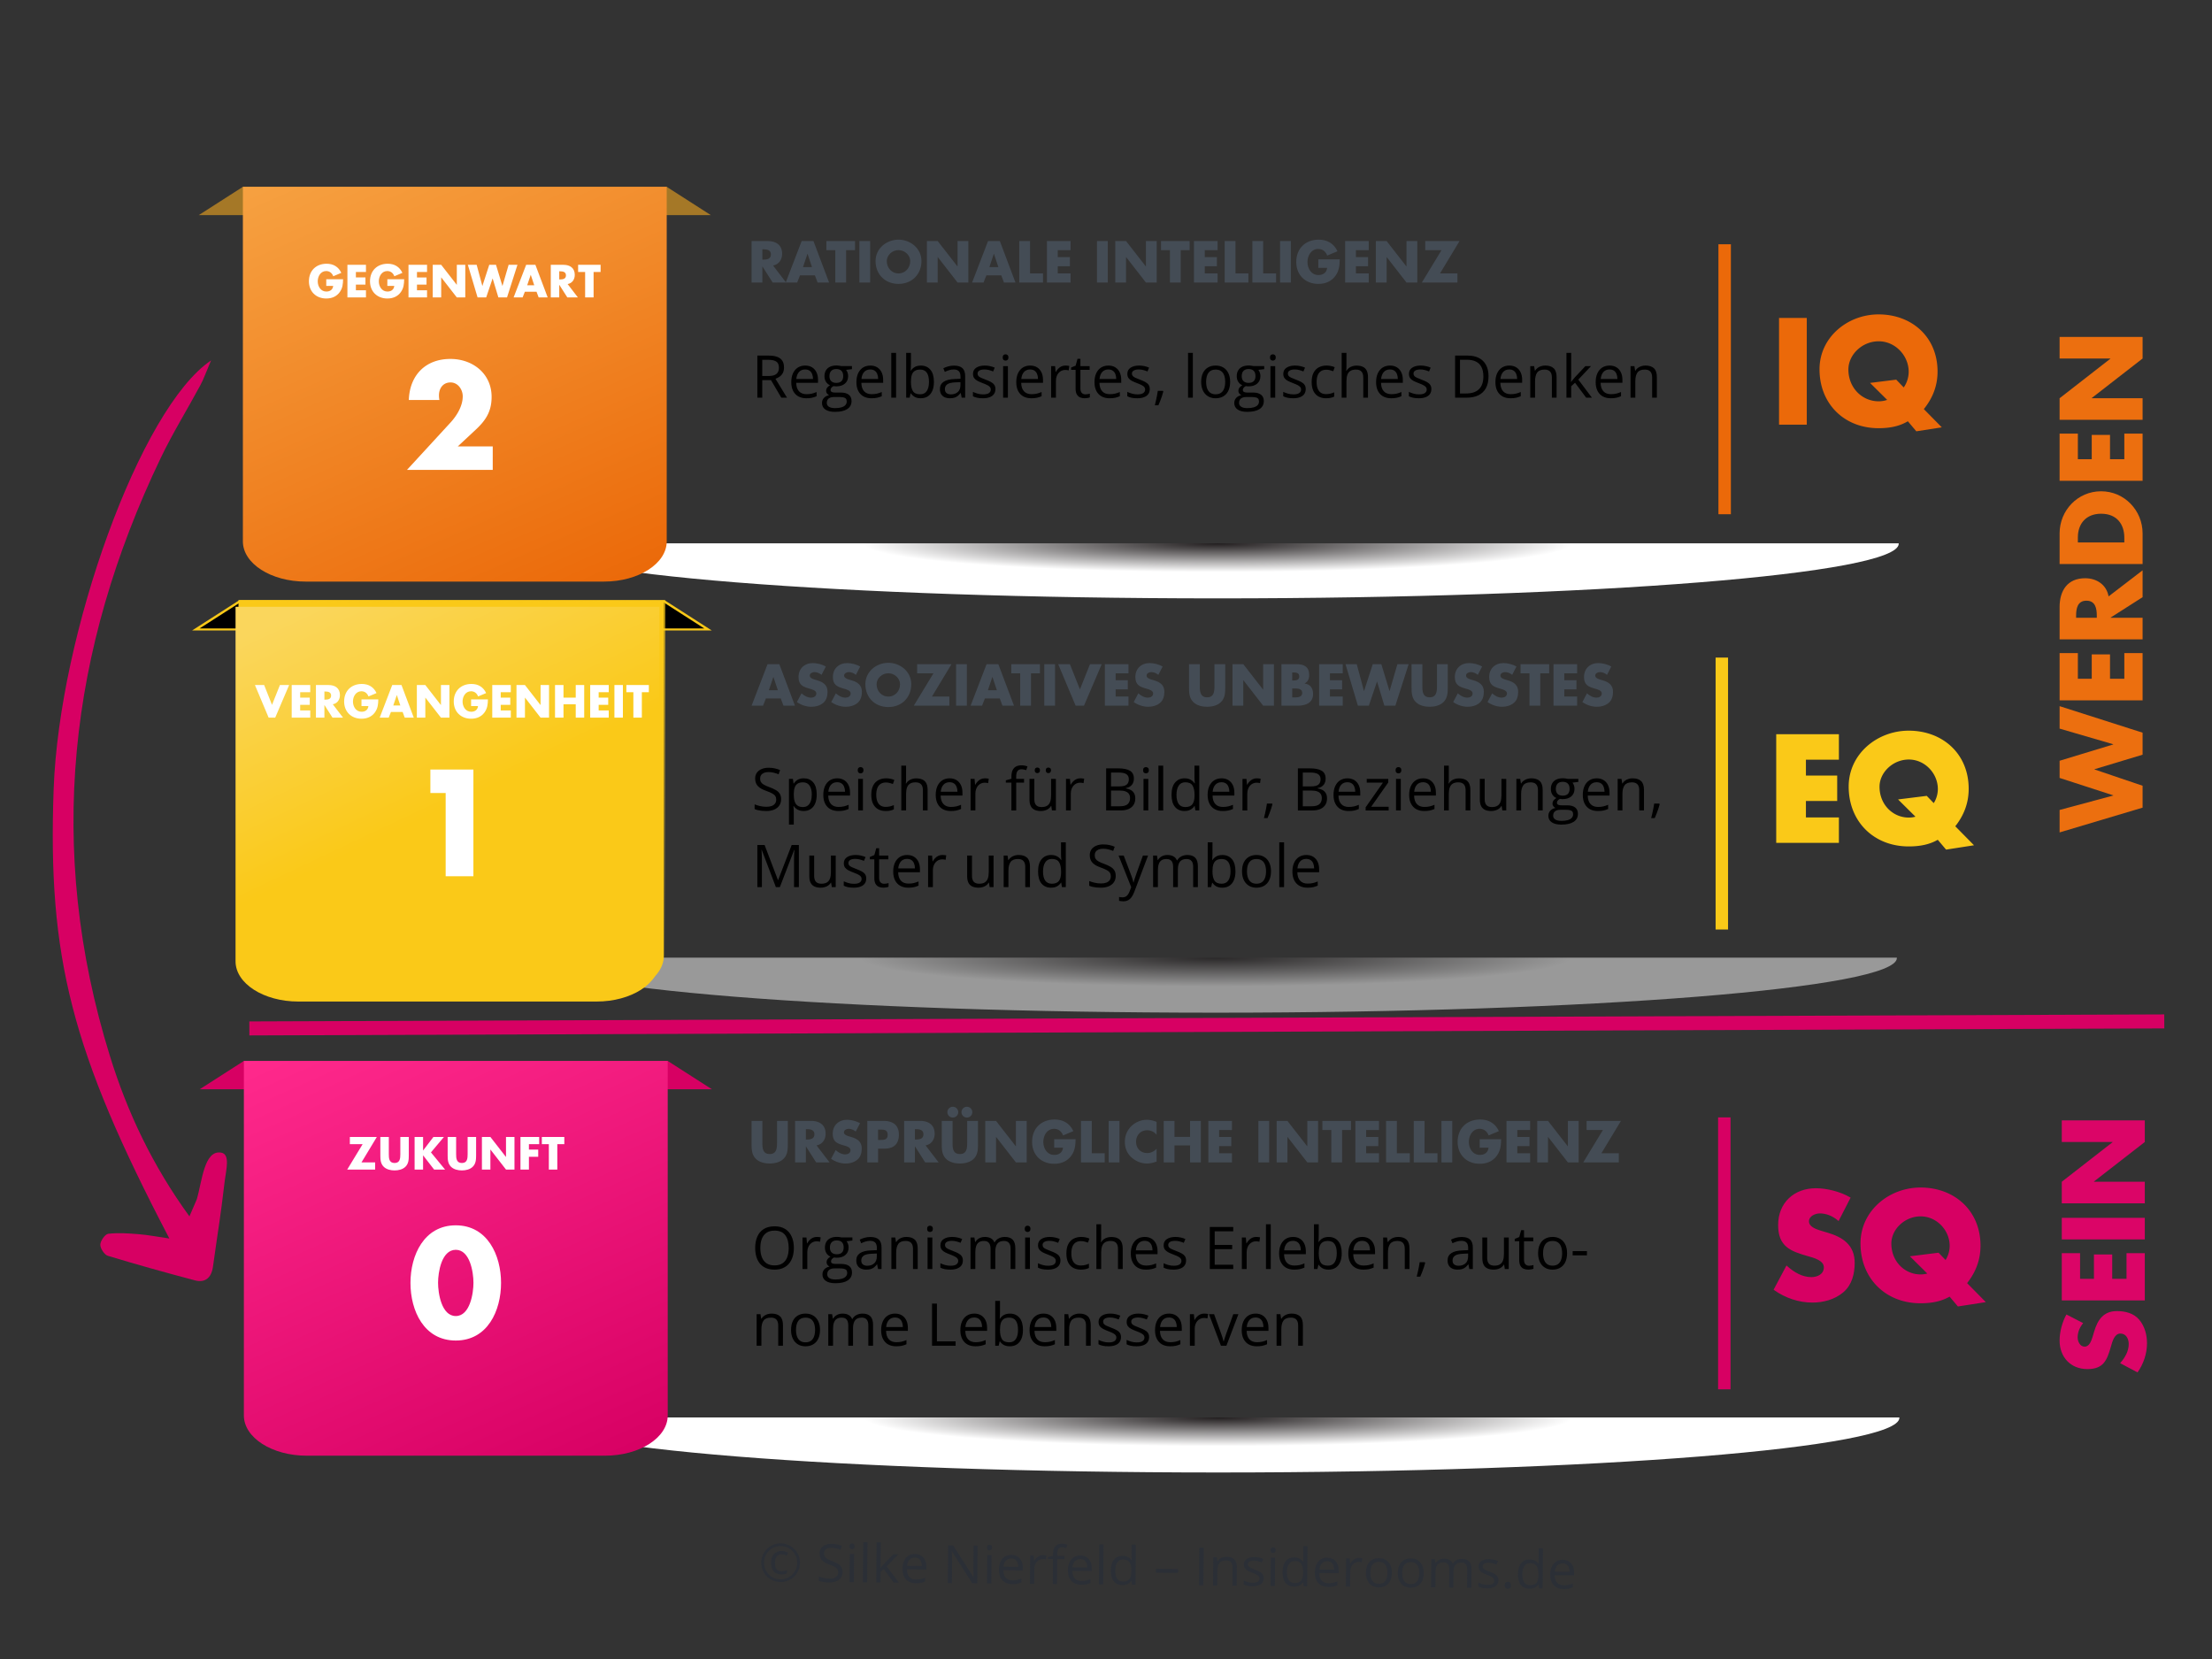
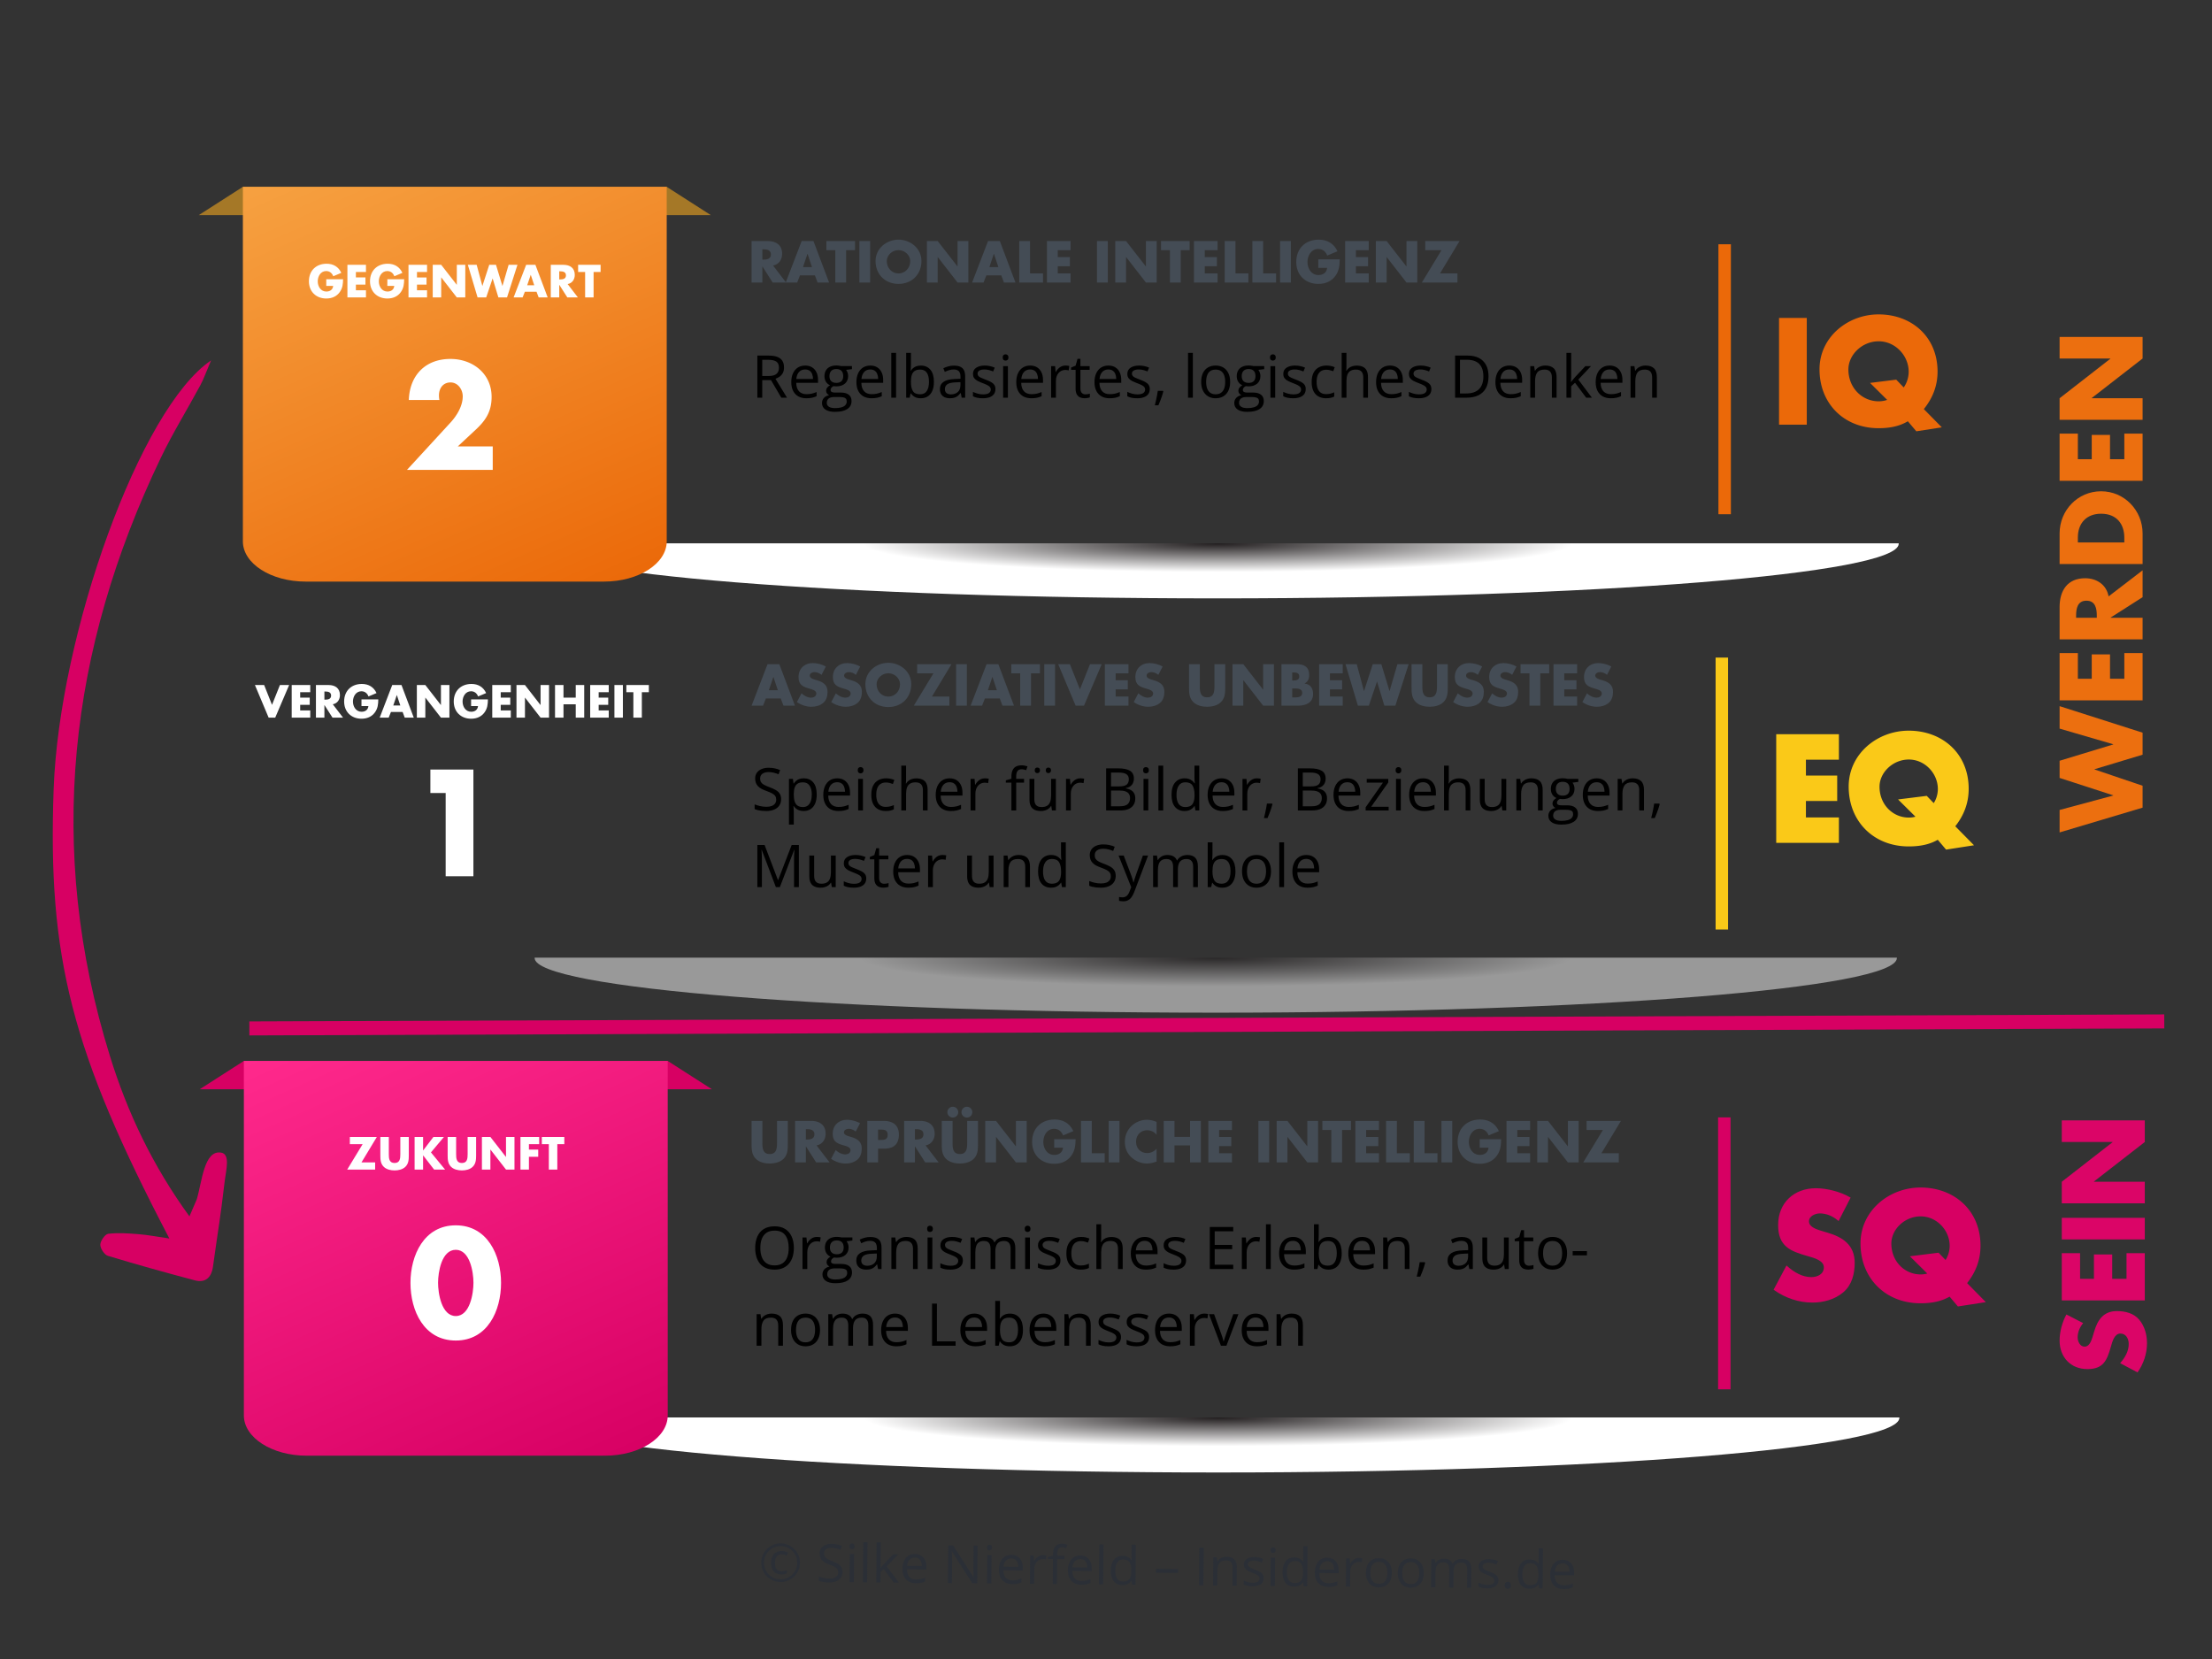
<svg xmlns="http://www.w3.org/2000/svg" width="1500" height="1125">
  <rect width="100%" height="100%" fill="#333333" stroke="none" />
  <style>.B{opacity:.999}.C{fill:#444c55}.D{font-family:Open Sans}.E{writing-mode:lr-tb}</style>
  <defs>
    <linearGradient id="A" href="#g">
      <stop offset="0" />
      <stop offset="1" stop-opacity="0" />
    </linearGradient>
    <linearGradient id="B" href="#g">
      <stop offset="0" stop-color="#d70063" />
      <stop offset="1" stop-color="#fe0063" />
    </linearGradient>
    <radialGradient id="C" spreadMethod="pad" gradientTransform="matrix(346.479,0,0,-27.811,580.72,469.382)" r="1" cy="0" cx="0" fy="0" fx="0" href="#g">
      <stop offset="0" stop-color="#231f20" />
      <stop offset=".519" stop-color="#fff" />
    </radialGradient>
    <clipPath id="D">
      <path d="M0 800h800V0H0z" />
    </clipPath>
    <clipPath>
-       <path d="M0 800h800V0H0z" />
-     </clipPath>
+       </clipPath>
    <radialGradient id="F" spreadMethod="pad" gradientTransform="matrix(346.479,0,0,-27.811,579.783,258.619)" r="1" cy="0" cx="0" fy="0" fx="0" href="#g">
      <stop offset="0" stop-color="#231f20" />
      <stop offset=".519" stop-color="#fff" />
    </radialGradient>
    <clipPath id="G">
-       <path d="M0 800h800V0H0z" />
-     </clipPath>
+       </clipPath>
    <clipPath>
      <path d="M0 800h800V0H0z" />
    </clipPath>
    <radialGradient id="I" spreadMethod="pad" gradientTransform="matrix(346.479,0,0,-27.811,580.72,469.382)" r="1" cy="0" cx="0" fy="0" fx="0" href="#g">
      <stop offset="0" stop-color="#231f20" />
      <stop offset=".519" stop-color="#fff" />
    </radialGradient>
    <clipPath id="J">
      <path d="M0 800h800V0H0z" />
    </clipPath>
    <clipPath>
      <path d="M0 800h800V0H0z" />
    </clipPath>
    <linearGradient href="#B" id="L" x1="52.918" y1="564.433" x2="229.047" y2="731.388" />
    <linearGradient href="#B" x1="52.918" y1="564.433" x2="229.047" y2="731.388" />
    <linearGradient id="N" x1="-117.745" y1="200.815" x2="18.892" y2="3.02" href="#g">
      <stop offset="0" stop-color="#ff298c" />
      <stop offset="1" stop-color="#d70063" />
    </linearGradient>
    <linearGradient href="#B" x1="52.918" y1="564.433" x2="229.047" y2="731.388" />
    <linearGradient id="P" x1="-117.745" y1="200.815" x2="17.298" y2="4.83" href="#g">
      <stop offset="0" stop-color="#f6a141" />
      <stop offset="1" stop-color="#eb6909" />
    </linearGradient>
    <linearGradient id="Q" x1="-115.836" y1="200.142" x2="14.744" y2="12.582" href="#g">
      <stop offset="0" stop-color="#fac918" />
    </linearGradient>
    <linearGradient id="R" x1="-115.836" y1="200.142" x2="14.744" y2="12.582" href="#g">
      <stop offset="0" stop-color="#fac918" />
      <stop offset="1" stop-color="#fac918" stop-opacity="0" />
    </linearGradient>
    <linearGradient id="S" x1="-28.226" y1="112.184" x2="-93.118" y2="200.01" href="#g">
      <stop offset="0" stop-color="#fac918" />
      <stop offset="1" stop-color="#fad65c" />
    </linearGradient>
    <linearGradient href="#A" id="T" x1="62.026" y1="645.383" x2="229.047" y2="645.383" />
    <linearGradient href="#A" x1="62.026" y1="645.383" x2="229.047" y2="645.383" />
    <path id="V" d="M234.251 469.572c-.005-.063-.031-.127-.031-.19 0-15.359 155.133-27.81 346.5-27.81s346.5 12.451 346.5 27.81c0 .063-.025.127-.03.19z" />
    <path id="W" d="M0 0h-97.275c-11.305 0-20.47 9.165-20.47 20.47v180.345H20.47V20.47C20.47 9.165 11.306 0 0 0" />
    <path id="X" d="M0 0h-138.215l-14.403-14.403H14.403z" />
    <path id="Y" d="M925.621 997.514l-13.32-1.656 8.712-8.64a12.95 12.95 0 0 0-4.32-.72c-8.424 0-15.408 6.84-15.408 16.2 0 7.488 6.984 14.328 15.408 14.328 8.496 0 15.264-7.344 15.264-15.48 0-2.736-.864-5.688-2.52-7.992zm23.184-24.264l-9.144 9.288c4.536 5.616 6.984 11.88 6.984 19.08 0 17.64-13.104 29.088-30.024 29.088-15.624 0-30.024-11.52-30.024-27.936 0-17.568 12.6-29.952 30.024-29.952 5.832 0 10.728 1.008 14.904 3.528l4.32-5.112z" />
    <path id="Z" d="M347.062 483.927h-1.297v-8.562h1.297zm-1.406-10.883q0-.445.219-.648.219-.211.547-.211.313 0 .539.211.227.211.227.648 0 .438-.227.656-.227.211-.539.211-.328 0-.547-.211-.219-.219-.219-.656z" />
    <path id="a" d="M351.109 483.927h-1.297v-12.156h1.297z" />
    <path id="b" d="M365.874 484.083q-1.898 0-3-1.156-1.094-1.156-1.094-3.211 0-2.07 1.016-3.289 1.023-1.219 2.742-1.219 1.609 0 2.547 1.063.938 1.055.938 2.789v.82h-5.898q.039 1.508.758 2.289.727.781 2.039.781 1.383 0 2.734-.578v1.156q-.687.297-1.305.422-.609.133-1.477.133zm-.352-7.789q-1.031 0-1.648.672-.609.672-.719 1.859h4.477q0-1.227-.547-1.875-.547-.656-1.562-.656z" />
    <path id="c" d="M404.382 475.208q.57 0 1.023.094l-.18 1.203q-.531-.117-.937-.117-1.039 0-1.781.844-.734.844-.734 2.102v4.594h-1.297v-8.562h1.07l.148 1.586h.063q.477-.836 1.148-1.289.672-.453 1.477-.453z" />
    <path id="d" d="M431.281 482.779h-.07q-.898 1.305-2.687 1.305-1.68 0-2.617-1.148-.93-1.148-.93-3.266 0-2.117.938-3.289.938-1.172 2.609-1.172 1.742 0 2.672 1.266h.102l-.055-.617-.031-.602v-3.484h1.297v12.156h-1.055zm-2.594.219q1.328 0 1.922-.719.602-.727.602-2.336v-.273q0-1.82-.609-2.594-.602-.781-1.93-.781-1.141 0-1.75.891-.602.883-.602 2.5 0 1.641.602 2.477.602.836 1.766.836z" />
    <path id="e" d="M471.374 481.591q0 1.195-.891 1.844-.891.648-2.5.648-1.703 0-2.656-.539v-1.203q.617.313 1.32.492.711.18 1.367.18 1.016 0 1.563-.32.547-.328.547-.992 0-.5-.437-.852-.43-.359-1.687-.844-1.195-.445-1.703-.773-.5-.336-.75-.758-.242-.422-.242-1.008 0-1.047.852-1.648.852-.609 2.336-.609 1.383 0 2.703.563l-.461 1.055q-1.289-.531-2.336-.531-.922 0-1.391.289-.469.289-.469.797 0 .344.172.586.18.242.57.461.391.219 1.5.633 1.523.555 2.055 1.117.539.563.539 1.414z" />
    <path id="f" d="M510.234 479.638q0 2.094-1.055 3.273-1.055 1.172-2.914 1.172-1.148 0-2.039-.539-.891-.539-1.375-1.547-.484-1.008-.484-2.359 0-2.094 1.047-3.258 1.047-1.172 2.906-1.172 1.797 0 2.852 1.195 1.063 1.195 1.063 3.234zm-6.523 0q0 1.641.656 2.5.656.859 1.93.859 1.273 0 1.93-.852.664-.859.664-2.508 0-1.633-.664-2.477-.656-.852-1.945-.852-1.273 0-1.922.836-.648.836-.648 2.492z" />
    <linearGradient id="g" gradientUnits="userSpaceOnUse" />
  </defs>
  <g transform="matrix(1.333 0 0 -1.333 51.583 994.388)">
    <use href="#V" opacity=".5" fill="url(#C)" />
    <g clip-path="url(#D)" transform="matrix(1.56 0 0 1 -34.37 -94.861)">
      <path d="M214.644 745.791H76.429l-14.403-14.403h167.021z" fill="#a57827" />
      <g transform="translate(194.174 544.976)">
        <use href="#W" fill="url(#P)" />
      </g>
    </g>
    <path d="M233.314 258.81c-.005-.063-.031-.127-.031-.19 0-15.359 155.133-27.81 346.5-27.81s346.5 12.451 346.5 27.81c0 .063-.025.127-.03.19z" opacity=".5" fill="url(#F)" />
    <g clip-path="url(#G)" transform="matrix(1.56 0 0 1 -35.83 -305.623)" stroke="#fac918">
      <g transform="translate(214.644 745.791)">
        <use href="#X" fill="url(#T)" />
      </g>
      <g transform="translate(194.174 544.976)">
        <path d="m 0,0 h -97.275 c -11.305,0 -20.47,9.165 -20.47,20.47 V 200.815 H 20.47 V 20.47 C 20.47,9.165 11.306,0 0,0" fill="url(#Q)" stroke="url(#R)" />
        <path d="M-1.455-2.874H-98.73c-11.305 0-20.47 9.165-20.47 20.47v180.345H19.015V17.596c0-11.305-9.164-20.47-20.47-20.47" fill="url(#S)" stroke="none" />
      </g>
    </g>
    <path d="M194.184 518.882l8.424 7.848c5.544 5.04 8.784 9.576 8.784 17.352 0 11.808-9.576 19.296-20.952 19.296-12.816 0-20.736-8.424-21.168-20.88h15.552a13.08 13.08 0 0 0-.216 2.304c0 3.672 2.088 6.624 5.904 6.624 3.744 0 6.192-3.6 6.192-7.056 0-4.968-3.024-9.864-6.192-13.32l-22.176-24.12h43.632v11.952z" fill="#fff" />
    <g transform="translate(.326 -444.67)" class="B">
      <use href="#V" opacity=".5" fill="url(#I)" />
      <g clip-path="url(#J)" transform="matrix(1.56 0 0 1 -34.187 -94.861)">
        <g transform="translate(214.644 745.791)">
          <use href="#X" fill="url(#L)" />
        </g>
        <g transform="translate(194.174 544.976)">
          <use href="#W" fill="url(#N)" />
        </g>
      </g>
      <path d="M192.831 567.307c-16.128 0-23.04-15.192-23.04-29.304s6.84-29.304 23.04-29.304 23.04 15.192 23.04 29.304-6.912 29.304-23.04 29.304zm0-12.456c7.272 0 9-11.52 9-16.776s-1.728-16.92-9-16.92-9 11.664-9 16.92 1.728 16.776 9 16.776z" opacity=".998" fill="#fff" />
      <g fill="#eb6909">
        <path d="M841.507 929.049h-6.333v137.333h6.333zm38.61 99.857h-14.112v-54.288h14.112z" />
        <use href="#Y" />
      </g>
      <g fill="#fac918" stroke="#fac918">
        <path d="M839.571 718.287h-5.333V855.62h5.333zm56.386 86.404v11.952h-30.888v-54.288h30.888v11.952h-16.776v9.36h15.912v11.952h-15.912v9.072z" />
        <use href="#Y" x="15.336" y="-212.263" />
      </g>
      <g fill="#d70063">
        <g stroke="#d70063">
          <path d="M840.833 484.379H835.5v137.333h5.333zm60.922 96.832c-4.824 2.736-11.52 4.464-16.992 4.464-10.872 0-18.72-7.2-18.72-18.216 0-10.512 5.832-12.816 14.688-15.336 3.024-.864 8.568-2.232 8.568-6.192 0-3.816-3.528-5.472-6.84-5.472-4.824 0-9 2.52-12.528 5.616l-6.048-11.376c5.544-3.888 12.24-6.192 19.08-6.192 5.472 0 11.16 1.512 15.408 5.112 4.32 3.672 5.616 9.216 5.616 14.616 0 8.784-5.832 12.6-13.392 14.832l-3.6 1.08c-2.448.792-6.264 2.016-6.264 5.184 0 3.024 3.456 4.536 6.048 4.536 3.456 0 6.768-1.44 9.36-3.6z" />
          <use href="#Y" x="21.35" y="-444.671" />
        </g>
        <path d="M68.353 1007.294C32.417 983.197-8.871 868.386-11.731 789.217c-3.095-85.692 9.057-133.384 58.869-228.621-6.052.882-10.773 1.807-15.53 2.194-5.179.421-10.434.801-15.566.211-1.598-.188-3.964-3.531-4.037-5.518-.069-1.898 2.09-5.157 3.79-5.676 14.709-4.465 29.508-8.577 44.344-12.505 4.951-1.313 8.355 1.005 9.187 7.015 3.057 22.082 3.366 21.626 6.001 43.772.622 5.22 2.907 13.333-1.781 14.182-8.822 1.597-9.793-14.972-12.494-23.818l-3.71-8.601c-18.792 25.916-31.481 52.687-40.418 81.475-32.825 105.752-20.837 207.017 25.84 304.38 6.077 12.679 13.466 24.561 20.105 36.909 1.795 3.337 3.064 7.03 5.484 12.68" />
      </g>
      <g class="C">
        <path d="M356.259 620.424v-11.116c0-2.744-.196-5.74-3.724-5.74s-3.724 2.996-3.724 5.74v11.116h-5.488v-11.872c0-2.716.112-5.404 2.212-7.448 1.764-1.736 4.536-2.352 7-2.352s5.236.616 7 2.352c2.1 2.044 2.212 4.732 2.212 7.448v11.872zm20.105-12.46c2.996.532 4.62 3.052 4.62 5.964 0 4.508-3.164 6.496-7.336 6.496h-8.204v-21.112h5.488v8.12h.056l5.18-8.12H383zm-5.432 8.26h.532c1.792 0 3.808-.336 3.808-2.632s-2.016-2.632-3.808-2.632h-.532zm27.553 3.024c-1.876 1.064-4.48 1.736-6.608 1.736-4.228 0-7.28-2.8-7.28-7.084 0-4.088 2.268-4.984 5.712-5.964 1.176-.336 3.332-.868 3.332-2.408 0-1.484-1.372-2.128-2.66-2.128-1.876 0-3.5.98-4.872 2.184l-2.352-4.424c2.156-1.512 4.76-2.408 7.42-2.408 2.128 0 4.34.588 5.992 1.988 1.68 1.428 2.184 3.584 2.184 5.684 0 3.416-2.268 4.9-5.208 5.768l-1.4.42c-.952.308-2.436.784-2.436 2.016 0 1.176 1.344 1.764 2.352 1.764 1.344 0 2.632-.56 3.64-1.4zm3.697-19.936h5.488v7h3.108c4.788 0 7.476 2.184 7.476 7.168 0 4.844-3.136 6.944-7.672 6.944h-8.4zM407.67 616h.924c2.128 0 3.948-.028 3.948-2.688 0-2.576-1.96-2.576-3.948-2.576h-.924zm24.165-8.036c2.996.532 4.62 3.052 4.62 5.964 0 4.508-3.164 6.496-7.336 6.496h-8.204v-21.112h5.488v8.12h.056l5.18-8.12h6.832zm-5.432 8.26h.532c1.792 0 3.808-.336 3.808-2.632s-2.016-2.632-3.808-2.632h-.532zm26.601 4.2v-11.116c0-2.744-.196-5.74-3.724-5.74s-3.724 2.996-3.724 5.74v11.116h-5.488v-11.872c0-2.716.112-5.404 2.212-7.448 1.764-1.736 4.536-2.352 7-2.352s5.236.616 7 2.352c2.1 2.044 2.212 4.732 2.212 7.448v11.872zm-7.308 7.196c-1.54 0-2.772-1.232-2.772-2.744 0-1.54 1.232-2.744 2.772-2.744a2.73 2.73 0 0 1 2.744 2.744 2.75 2.75 0 0 1-2.744 2.744zm7.168 0c-1.54 0-2.772-1.232-2.772-2.744 0-1.54 1.232-2.744 2.772-2.744a2.73 2.73 0 0 1 2.744 2.744 2.75 2.75 0 0 1-2.744 2.744zm9.325-28.308h5.488v12.936h.056l10.052-12.936h5.488v21.112h-5.488v-12.908h-.056l-10.052 12.908h-5.488zm35.057 11.788v-4.312h4.48c-.224-2.436-2.044-3.668-4.424-3.668-3.612 0-5.572 3.332-5.572 6.608 0 3.22 1.876 6.664 5.488 6.664 2.212 0 3.808-1.344 4.564-3.36l5.208 2.184c-1.82 3.948-5.18 5.908-9.52 5.908-6.804 0-11.452-4.508-11.452-11.368 0-6.636 4.62-11.144 11.256-11.144 3.528 0 6.636 1.26 8.708 4.144 1.876 2.632 2.1 5.264 2.156 8.344zm19.125 9.324h-5.488v-21.112h12.068v4.648h-6.58zm14.085 0h-5.488v-21.112h5.488zm18.901-.504c-1.624.672-3.248 1.064-5.012 1.064-2.968 0-5.964-1.288-8.036-3.416-2.016-2.072-3.108-4.844-3.108-7.728 0-3.136 1.064-5.88 3.388-7.98 2.184-1.988 4.984-3.108 7.924-3.108 1.708 0 3.024.42 4.844.98v6.58c-1.148-1.372-2.94-2.24-4.732-2.24-3.416 0-5.712 2.408-5.712 5.74 0 3.276 2.268 5.852 5.628 5.852 1.876 0 3.696-.812 4.816-2.324zm9.101-7.644v8.148h-5.488v-21.112h5.488v8.652h7.924v-8.652h5.488v21.112h-5.488v-8.148zm29.233 3.5v4.648h-12.012v-21.112h12.012v4.648h-6.524v3.64h6.188v4.648h-6.188v3.528zm18.93 4.648h-5.488v-21.112h5.488zm3.809-21.112h5.488v12.936h.056l10.052-12.936h5.488v21.112h-5.488v-12.908h-.056l-10.052 12.908h-5.488zm33.293 16.464h4.536v4.648h-14.56v-4.648h4.536v-16.464h5.488zm18.761 0v4.648h-12.012v-21.112h12.012v4.648h-6.524v3.64h6.188v4.648h-6.188v3.528zm9.101 4.648h-5.488v-21.112h12.068v4.648h-6.58zm14.085 0h-5.488v-21.112h12.068v4.648h-6.58zm14.085 0h-5.488v-21.112h5.488zm13.973-9.324v-4.312h4.48c-.224-2.436-2.044-3.668-4.424-3.668-3.612 0-5.572 3.332-5.572 6.608 0 3.22 1.876 6.664 5.488 6.664 2.212 0 3.808-1.344 4.564-3.36l5.208 2.184c-1.82 3.948-5.18 5.908-9.52 5.908-6.804 0-11.452-4.508-11.452-11.368 0-6.636 4.62-11.144 11.256-11.144 3.528 0 6.636 1.26 8.708 4.144 1.876 2.632 2.1 5.264 2.156 8.344zm25.649 4.676v4.648h-12.012v-21.112h12.012v4.648h-6.524v3.64h6.188v4.648h-6.188v3.528zm3.613-16.464h5.488v12.936h.056l10.052-12.936h5.488v21.112h-5.488v-12.908h-.056l-10.052 12.908h-5.488zm32.649 4.648l9.94 16.464h-17.472v-4.648h8.288l-9.996-16.464h18.088v4.648z" />
        <path d="M358.163 835.323l1.372-3.668h5.852l-7.952 21.112h-5.992l-8.12-21.112h5.824l1.456 3.668zm-1.484 4.2h-4.564l2.268 6.72h.056zm24.417 12.068c-1.876 1.064-4.48 1.736-6.608 1.736-4.228 0-7.28-2.8-7.28-7.084 0-4.088 2.268-4.984 5.712-5.964 1.176-.336 3.332-.868 3.332-2.408 0-1.484-1.372-2.128-2.66-2.128-1.876 0-3.5.98-4.872 2.184l-2.352-4.424c2.156-1.512 4.76-2.408 7.42-2.408 2.128 0 4.34.588 5.992 1.988 1.68 1.428 2.184 3.584 2.184 5.684 0 3.416-2.268 4.9-5.208 5.768l-1.4.42c-.952.308-2.436.784-2.436 2.016 0 1.176 1.344 1.764 2.352 1.764 1.344 0 2.632-.56 3.64-1.4zm17.473 0c-1.876 1.064-4.48 1.736-6.608 1.736-4.228 0-7.28-2.8-7.28-7.084 0-4.088 2.268-4.984 5.712-5.964 1.176-.336 3.332-.868 3.332-2.408 0-1.484-1.372-2.128-2.66-2.128-1.876 0-3.5.98-4.872 2.184l-2.352-4.424c2.156-1.512 4.76-2.408 7.42-2.408 2.128 0 4.34.588 5.992 1.988 1.68 1.428 2.184 3.584 2.184 5.684 0 3.416-2.268 4.9-5.208 5.768l-1.4.42c-.952.308-2.436.784-2.436 2.016 0 1.176 1.344 1.764 2.352 1.764 1.344 0 2.632-.56 3.64-1.4zm14.309 1.876c-6.076 0-11.676-4.48-11.676-10.864 0-6.832 4.9-11.648 11.676-11.648s11.676 4.816 11.676 11.648c0 6.384-5.6 10.864-11.676 10.864zm0-5.32c3.276 0 5.964-2.66 5.964-5.572 0-3.64-2.688-6.3-5.964-6.3s-5.964 2.66-5.964 6.3c0 2.912 2.688 5.572 5.964 5.572zm22.205-11.844l9.94 16.464h-17.472v-4.648h8.288l-9.996-16.464h18.088v4.648zm17.753 16.464h-5.488v-21.112h5.488zm16.745-17.444l1.372-3.668h5.852l-7.952 21.112h-5.992l-8.12-21.112h5.824l1.456 3.668zm-1.484 4.2h-4.564l2.268 6.72h.056zm17.361 8.596h4.536v4.648h-14.56v-4.648h4.536v-16.464h5.488zm12.237 4.648h-5.488v-21.112h5.488zm7.561 0h-5.964l8.876-21.112h4.256l9.016 21.112h-5.964l-5.124-12.824zm29.793-4.648v4.648h-12.012v-21.112h12.012v4.648h-6.524v3.64h6.188v4.648h-6.188v3.528zm17.389 3.472c-1.876 1.064-4.48 1.736-6.608 1.736-4.228 0-7.28-2.8-7.28-7.084 0-4.088 2.268-4.984 5.712-5.964 1.176-.336 3.332-.868 3.332-2.408 0-1.484-1.372-2.128-2.66-2.128-1.876 0-3.5.98-4.872 2.184l-2.352-4.424c2.156-1.512 4.76-2.408 7.42-2.408 2.128 0 4.34.588 5.992 1.988 1.68 1.428 2.184 3.584 2.184 5.684 0 3.416-2.268 4.9-5.208 5.768l-1.4.42c-.952.308-2.436.784-2.436 2.016 0 1.176 1.344 1.764 2.352 1.764 1.344 0 2.632-.56 3.64-1.4zm26.35 1.176v-11.116c0-2.744-.196-5.74-3.724-5.74s-3.724 2.996-3.724 5.74v11.116h-5.488v-11.872c0-2.716.112-5.404 2.212-7.448 1.764-1.736 4.536-2.352 7-2.352s5.236.616 7 2.352c2.1 2.044 2.212 4.732 2.212 7.448v11.872zm9.185-21.112h5.488v12.936h.056l10.052-12.936h5.488v21.112h-5.488v-12.908h-.056l-10.052 12.908h-5.488zm30.381 8.736h.56c1.792 0 4.508.252 4.508-2.296 0-2.324-2.744-2.24-4.368-2.24h-.7zm2.968-8.736c3.864 0 7.644 1.456 7.644 5.88 0 2.94-1.288 4.984-4.312 5.376v.056c1.708.868 2.324 2.408 2.324 4.312 0 4.032-2.52 5.488-6.272 5.488h-7.84v-21.112zm-2.968 16.912h.392c1.484 0 3.192-.112 3.192-2.044 0-1.792-1.512-2.044-2.968-2.044h-.616zm25.705-.448v4.648h-12.012v-21.112h12.012v4.648h-6.524v3.64h6.188v4.648h-6.188v3.528zm7.113 4.648h-5.712l6.3-21.112h5.572l4.144 12.236h.056l3.696-12.236h5.6l6.748 21.112h-5.712l-3.976-13.636h-.056l-4.144 13.636h-4.368l-4.424-13.636h-.056zm40.825 0v-11.116c0-2.744-.196-5.74-3.724-5.74s-3.724 2.996-3.724 5.74v11.116h-5.488v-11.872c0-2.716.112-5.404 2.212-7.448 1.764-1.736 4.536-2.352 7-2.352s5.236.616 7 2.352c2.1 2.044 2.212 4.732 2.212 7.448v11.872zm22.961-1.176c-1.876 1.064-4.48 1.736-6.608 1.736-4.228 0-7.28-2.8-7.28-7.084 0-4.088 2.268-4.984 5.712-5.964 1.176-.336 3.332-.868 3.332-2.408 0-1.484-1.372-2.128-2.66-2.128-1.876 0-3.5.98-4.872 2.184l-2.352-4.424c2.156-1.512 4.76-2.408 7.42-2.408 2.128 0 4.34.588 5.992 1.988 1.68 1.428 2.184 3.584 2.184 5.684 0 3.416-2.268 4.9-5.208 5.768l-1.4.42c-.952.308-2.436.784-2.436 2.016 0 1.176 1.344 1.764 2.352 1.764 1.344 0 2.632-.56 3.64-1.4zm17.473 0c-1.876 1.064-4.48 1.736-6.608 1.736-4.228 0-7.28-2.8-7.28-7.084 0-4.088 2.268-4.984 5.712-5.964 1.176-.336 3.332-.868 3.332-2.408 0-1.484-1.372-2.128-2.66-2.128-1.876 0-3.5.98-4.872 2.184l-2.352-4.424c2.156-1.512 4.76-2.408 7.42-2.408 2.128 0 4.34.588 5.992 1.988 1.68 1.428 2.184 3.584 2.184 5.684 0 3.416-2.268 4.9-5.208 5.768l-1.4.42c-.952.308-2.436.784-2.436 2.016 0 1.176 1.344 1.764 2.352 1.764 1.344 0 2.632-.56 3.64-1.4zm12.097-3.472h4.536v4.648h-14.56v-4.648h4.536v-16.464h5.488zm18.761 0v4.648h-12.012v-21.112h12.012v4.648h-6.524v3.64h6.188v4.648h-6.188v3.528zm17.389 3.472c-1.876 1.064-4.48 1.736-6.608 1.736-4.228 0-7.28-2.8-7.28-7.084 0-4.088 2.268-4.984 5.712-5.964 1.176-.336 3.332-.868 3.332-2.408 0-1.484-1.372-2.128-2.66-2.128-1.876 0-3.5.98-4.872 2.184l-2.352-4.424c2.156-1.512 4.76-2.408 7.42-2.408 2.128 0 4.34.588 5.992 1.988 1.68 1.428 2.184 3.584 2.184 5.684 0 3.416-2.268 4.9-5.208 5.768l-1.4.42c-.952.308-2.436.784-2.436 2.016 0 1.176 1.344 1.764 2.352 1.764 1.344 0 2.632-.56 3.64-1.4zM354.243 1055.57c2.996.532 4.62 3.052 4.62 5.964 0 4.508-3.164 6.496-7.336 6.496h-8.204v-21.112h5.488v8.12h.056l5.18-8.12h6.832zm-5.432 8.26h.532c1.792 0 3.808-.336 3.808-2.632s-2.016-2.632-3.808-2.632h-.532zm26.713-13.244l1.372-3.668h5.852l-7.952 21.112h-5.992l-8.12-21.112h5.824l1.456 3.668zm-1.484 4.2h-4.564l2.268 6.72h.056zm17.361 8.596h4.536v4.648h-14.56v-4.648h4.536v-16.464h5.488zm12.237 4.648h-5.488v-21.112h5.488zm14.421.7c-6.076 0-11.676-4.48-11.676-10.864 0-6.832 4.9-11.648 11.676-11.648s11.676 4.816 11.676 11.648c0 6.384-5.6 10.864-11.676 10.864zm0-5.32c3.276 0 5.964-2.66 5.964-5.572 0-3.64-2.688-6.3-5.964-6.3s-5.964 2.66-5.964 6.3c0 2.912 2.688 5.572 5.964 5.572zm14.449-16.492h5.488v12.936h.056l10.052-12.936h5.488v21.112h-5.488v-12.908h-.056l-10.052 12.908h-5.488zm37.829 3.668l1.372-3.668h5.852l-7.952 21.112h-5.992l-8.12-21.112h5.824l1.456 3.668zm-1.484 4.2h-4.564l2.268 6.72h.056zm16.129 13.244h-5.488v-21.112h12.068v4.648h-6.58zm20.609-4.648v4.648h-12.012v-21.112h12.012v4.648h-6.524v3.64h6.188v4.648h-6.188v3.528zm18.93 4.648h-5.488v-21.112h5.488zm3.809-21.112h5.488v12.936h.056l10.052-12.936h5.488v21.112h-5.488v-12.908h-.056l-10.052 12.908h-5.488zm33.293 16.464h4.536v4.648h-14.56v-4.648h4.536v-16.464h5.488zm18.761 0v4.648h-12.012v-21.112h12.012v4.648h-6.524v3.64h6.188v4.648h-6.188v3.528zm9.101 4.648h-5.488v-21.112h12.068v4.648h-6.58zm14.085 0h-5.488v-21.112h12.068v4.648h-6.58zm14.085 0h-5.488v-21.112h5.488zm13.973-9.324v-4.312h4.48c-.224-2.436-2.044-3.668-4.424-3.668-3.612 0-5.572 3.332-5.572 6.608 0 3.22 1.876 6.664 5.488 6.664 2.212 0 3.808-1.344 4.564-3.36l5.208 2.184c-1.82 3.948-5.18 5.908-9.52 5.908-6.804 0-11.452-4.508-11.452-11.368 0-6.636 4.62-11.144 11.256-11.144 3.528 0 6.636 1.26 8.708 4.144 1.876 2.632 2.1 5.264 2.156 8.344zm25.649 4.676v4.648h-12.012v-21.112h12.012v4.648h-6.524v3.64h6.188v4.648h-6.188v3.528zm3.613-16.464h5.488v12.936h.056l10.052-12.936h5.488v21.112h-5.488v-12.908h-.056l-10.052 12.908h-5.488zm32.649 4.648l9.94 16.464h-17.472v-4.648h8.288l-9.996-16.464h18.088v4.648z" class="B" />
      </g>
      <path d="M87.827 667.469l974.153 3.568" fill="none" stroke="#d70063" stroke-width="7.126" />
      <g fill="#fff">
        <path d="M95.352 842.16h-4.686l6.974-16.588h3.344l7.084 16.588h-4.686l-4.026-10.076zm23.457-3.652v3.652h-9.438v-16.588h9.438v3.652h-5.126v2.86h4.862v3.652h-4.862v2.772zm11.467-6.138c2.354.418 3.63 2.398 3.63 4.686 0 3.542-2.486 5.104-5.764 5.104h-6.446v-16.588h4.312v6.38h.044l4.07-6.38h5.368zm-4.268 6.49h.418c1.408 0 2.992-.264 2.992-2.068s-1.584-2.068-2.992-2.068h-.418zm18.859-4.026v-3.388h3.52c-.176-1.914-1.606-2.882-3.476-2.882-2.838 0-4.378 2.618-4.378 5.192 0 2.53 1.474 5.236 4.312 5.236 1.738 0 2.992-1.056 3.586-2.64l4.092 1.716c-1.43 3.102-4.07 4.642-7.48 4.642-5.346 0-8.998-3.542-8.998-8.932 0-5.214 3.63-8.756 8.844-8.756 2.772 0 5.214.99 6.842 3.256 1.474 2.068 1.65 4.136 1.694 6.556zm20.927-6.38l1.078-2.882h4.598l-6.248 16.588h-4.708l-6.38-16.588h4.576l1.144 2.882zm-1.166 3.3h-3.586l1.782 5.28h.044zm8.409-6.182h4.312v10.164h.044l7.898-10.164h4.312v16.588h-4.312v-10.142h-.044l-7.898 10.142h-4.312zm27.593 9.262v-3.388h3.52c-.176-1.914-1.606-2.882-3.476-2.882-2.838 0-4.378 2.618-4.378 5.192 0 2.53 1.474 5.236 4.312 5.236 1.738 0 2.992-1.056 3.586-2.64l4.092 1.716c-1.43 3.102-4.07 4.642-7.48 4.642-5.346 0-8.998-3.542-8.998-8.932 0-5.214 3.63-8.756 8.844-8.756 2.772 0 5.214.99 6.842 3.256 1.474 2.068 1.65 4.136 1.694 6.556zm20.201 3.674v3.652h-9.438v-16.588h9.438v3.652h-5.126v2.86h4.862v3.652h-4.862v2.772zm2.887-12.936h4.312v10.164h.044l7.898-10.164h4.312v16.588h-4.312v-10.142h-.044l-7.898 10.142h-4.312zm23.919 10.186v6.402h-4.312v-16.588h4.312v6.798h6.226v-6.798h4.312v16.588h-4.312v-6.402zm23.017 2.75v3.652h-9.438v-16.588h9.438v3.652h-5.126v2.86h4.862v3.652h-4.862v2.772zm7.199 3.652h-4.312v-16.588h4.312zm9.641-3.652h3.564v3.652h-11.44v-3.652h3.564v-12.936h4.312z" class="B" />
        <path d="M126.951 1048.603v-3.388h3.52c-.176-1.914-1.606-2.882-3.476-2.882-2.838 0-4.378 2.618-4.378 5.192 0 2.53 1.474 5.236 4.312 5.236 1.738 0 2.992-1.056 3.586-2.64l4.092 1.716c-1.43 3.102-4.07 4.642-7.48 4.642-5.346 0-8.998-3.542-8.998-8.932 0-5.214 3.63-8.756 8.844-8.756 2.772 0 5.214.99 6.842 3.256 1.474 2.068 1.65 4.136 1.694 6.556zm20.201 3.674v3.652h-9.438v-16.588h9.438v3.652h-5.126v2.86h4.862v3.652h-4.862v2.772zm10.873-3.674v-3.388h3.52c-.176-1.914-1.606-2.882-3.476-2.882-2.838 0-4.378 2.618-4.378 5.192 0 2.53 1.474 5.236 4.312 5.236 1.738 0 2.992-1.056 3.586-2.64l4.092 1.716c-1.43 3.102-4.07 4.642-7.48 4.642-5.346 0-8.998-3.542-8.998-8.932 0-5.214 3.63-8.756 8.844-8.756 2.772 0 5.214.99 6.842 3.256 1.474 2.068 1.65 4.136 1.694 6.556zm20.201 3.674v3.652h-9.438v-16.588h9.438v3.652H173.1v2.86h4.862v3.652H173.1v2.772zm2.887-12.936h4.312v10.164h.044l7.898-10.164h4.312v16.588h-4.312v-10.142h-.044l-7.898 10.142h-4.312zm22.357 16.588h-4.488l4.95-16.588h4.378l3.256 9.614h.044l2.904-9.614h4.4l5.302 16.588h-4.488l-3.124-10.714h-.044l-3.256 10.714h-3.432l-3.476-10.714h-.044zm30.453-13.706l1.078-2.882h4.598l-6.248 16.588h-4.708l-6.38-16.588h4.576l1.144 2.882zm-1.166 3.3h-3.586l1.782 5.28h.044zm16.989.616c2.354.418 3.63 2.398 3.63 4.686 0 3.542-2.486 5.104-5.764 5.104h-6.446v-16.588h4.312v6.38h.044l4.07-6.38h5.368zm-4.268 6.49h.418c1.408 0 2.992-.264 2.992-2.068s-1.584-2.068-2.992-2.068h-.418zm17.473-.352h3.564v3.652h-11.44v-3.652h3.564v-12.936h4.312zM144.867 599.321l7.81 12.936h-13.728v-3.652h6.512l-7.854-12.936h14.212v3.652zm19.761 12.936v-8.734c0-2.156-.154-4.51-2.926-4.51s-2.926 2.354-2.926 4.51v8.734h-4.312v-9.328c0-2.134.088-4.246 1.738-5.852 1.386-1.364 3.564-1.848 5.5-1.848s4.114.484 5.5 1.848c1.65 1.606 1.738 3.718 1.738 5.852v9.328zm11.621-6.842h-.044v6.842h-4.312v-16.588h4.312v7.194h.044l5.566-7.194h5.588l-7.194 8.734 6.6 7.854h-5.346zm22.621 6.842v-8.734c0-2.156-.154-4.51-2.926-4.51s-2.926 2.354-2.926 4.51v8.734h-4.312v-9.328c0-2.134.088-4.246 1.738-5.852 1.386-1.364 3.564-1.848 5.5-1.848s4.114.484 5.5 1.848c1.65 1.606 1.738 3.718 1.738 5.852v9.328zm7.265-16.588h4.312v10.164h.044l7.898-10.164h4.312v16.588h-4.312v-10.142h-.044l-7.898 10.142h-4.312zm29.133 12.936v3.652h-9.526v-16.588h4.312v6.512h4.73v3.652h-4.73v2.772zm9.223 0h3.564v3.652h-11.44v-3.652h3.564v-12.936h4.312z" opacity=".996" />
      </g>
      <path d="M1008.729 778.607v-11.424l42.224 12.6v11.144l-24.472 8.288v.112l24.472 7.392v11.2l-42.224 13.496v-11.424l27.272-7.952v-.112l-27.272-8.288v-8.736l27.272-8.848v-.112zm9.296 79.801h-9.296v-24.024h42.224v24.024h-9.296V845.36h-7.28v12.376h-9.296V845.36h-7.056zm15.624 28.841c-1.064 5.992-6.104 9.24-11.928 9.24-9.016 0-12.992-6.328-12.992-14.672v-16.408h42.224v10.976h-16.24v.112l16.24 10.36v13.664zm-16.52-10.864v1.064c0 3.584.672 7.616 5.264 7.616s5.264-4.032 5.264-7.616v-1.064zm33.824 27.329v15.568c0 11.704-9.24 21.448-21.112 21.448s-21.112-9.688-21.112-21.448v-15.568zm-32.928 10.976v2.576c0 7.056 4.256 12.04 11.816 12.04 8.232 0 11.816-5.6 11.816-12.152v-2.464zm0 55.385h-9.296v-24.024h42.224v24.024h-9.296v-13.048h-7.28v12.376h-9.296v-12.376h-7.056zm32.928 7.001v10.976h-25.872v.112l25.872 20.104v10.976h-42.224v-10.976h25.816v-.112l-25.816-20.104v-10.976z" opacity=".998" fill="#ec6f0f" />
      <path d="M1012.201 521.941c-2.128-3.752-3.472-8.96-3.472-13.216 0-8.456 5.6-14.56 14.168-14.56 8.176 0 9.968 4.536 11.928 11.424.672 2.352 1.736 6.664 4.816 6.664 2.968 0 4.256-2.744 4.256-5.32 0-3.752-1.96-7-4.368-9.744l8.848-4.704c3.024 4.312 4.816 9.52 4.816 14.84 0 4.256-1.176 8.68-3.976 11.984-2.856 3.36-7.168 4.368-11.368 4.368-6.832 0-9.8-4.536-11.536-10.416l-.84-2.8c-.616-1.904-1.568-4.872-4.032-4.872-2.352 0-3.528 2.688-3.528 4.704 0 2.688 1.12 5.264 2.8 7.28zm6.944 31.193h-9.296V529.11h42.224v24.024h-9.296v-13.048h-7.28v12.376h-9.296v-12.376h-7.056zm-9.296 17.977v-10.976h42.224v10.976zm42.224 7.393v10.976h-25.872v.112l25.872 20.104v10.976h-42.224v-10.976h25.816v-.112l-25.816-20.104v-10.976z" opacity=".996" fill="#dc0568" />
    </g>
    <path d="M188.02 342.56v-42.336h14.112v54.288h-21.888V342.56z" fill="#fff" />
    <path d="M365.153 111.122q0-2.476-.63-4.512-.63-2.021-1.875-3.486-1.23-1.45-3.062-2.241-1.831-.791-4.248-.791-2.49 0-4.351.791-1.846.791-3.076 2.256-1.216 1.465-1.831 3.501-.601 2.036-.601 4.512 0 3.281 1.084 5.757 1.084 2.476 3.281 3.853 2.212 1.377 5.537 1.377 3.179 0 5.347-1.362 2.183-1.362 3.296-3.838 1.128-2.461 1.128-5.815zm-17.051 0q0-2.725.776-4.717.776-1.992 2.373-3.076 1.611-1.084 4.087-1.084 2.49 0 4.072 1.084 1.597 1.084 2.358 3.076.762 1.992.762 4.717 0 4.146-1.743 6.475-1.729 2.344-5.405 2.344-2.49 0-4.102-1.069-1.611-1.069-2.402-3.047-.776-1.963-.776-4.702zm28.74 5.61q.483 0 1.011-.059.527-.044.938-.132l-.308-2.256q-.396.103-.879.161-.483.059-.908.059-.967 0-1.831-.396-.85-.381-1.494-1.113-.645-.718-1.011-1.743-.366-1.011-.366-2.256v-8.613h-2.446v16.055h2.021l.264-2.959h.103q.498.894 1.201 1.626.703.747 1.626 1.187.938.439 2.08.439zm9.448-23.555q-3.164 0-4.878 1.187-1.714 1.172-1.714 3.296 0 1.509.952 2.578.967 1.069 2.666 1.421-.63.293-1.084.879-.439.586-.439 1.348 0 .879.483 1.538.498.674 1.509 1.289-1.26.513-2.051 1.729-.776 1.23-.776 2.856 0 1.729.718 2.944.718 1.23 2.08 1.875 1.362.645 3.296.645.425 0 .85-.044.439-.029.835-.103.396-.059.688-.146h5.508v-1.567l-2.959-.366q.439-.571.732-1.377.293-.806.293-1.787 0-2.402-1.626-3.823-1.626-1.406-4.468-1.406-.674 0-1.377.117-.718-.396-1.099-.879-.366-.483-.366-1.113 0-.469.278-.747.293-.278.835-.41.542-.117 1.304-.117h2.827q2.622 0 4.014-1.099 1.406-1.099 1.406-3.208 0-2.666-2.168-4.087-2.168-1.421-6.27-1.421zm.073 1.904q1.992 0 3.296.41 1.318.396 1.963 1.157.659.747.659 1.787 0 .967-.439 1.465-.439.483-1.289.645-.85.176-2.08.176h-2.783q-1.084 0-1.89-.337-.806-.337-1.245-.996-.425-.659-.425-1.641 0-1.304 1.099-1.978 1.099-.688 3.135-.688zm.63 12.832q1.743 0 2.622.879.879.879.879 2.563 0 1.802-.894 2.695-.894.908-2.637.908-1.67 0-2.578-.937-.894-.923-.894-2.71 0-1.641.908-2.52.908-.879 2.593-.879zm17.109 8.789q2.871 0 4.263-1.289 1.392-1.289 1.392-4.116v-10.913h-1.772l-.469 2.373h-.117q-.674-.879-1.406-1.479-.732-.586-1.699-.894-.952-.293-2.344-.293-1.465 0-2.607.513-1.128.513-1.787 1.553-.645 1.04-.645 2.637 0 2.402 1.904 3.691 1.904 1.289 5.801 1.406l2.769.117v.981q0 2.08-.894 2.915-.894.835-2.52.835-1.26 0-2.402-.366-1.143-.366-2.168-.864l-.747 1.846q1.084.557 2.49.952 1.406.396 2.959.396zm3.252-8.408l-2.446-.103q-3.003-.117-4.233-.981-1.23-.864-1.23-2.446 0-1.377.835-2.036.835-.659 2.212-.659 2.139 0 3.501 1.187 1.362 1.187 1.362 3.56zm15.015 8.438q2.856 0 4.321-1.406 1.465-1.392 1.465-4.482v-10.459h-2.402v10.298q0 2.007-.923 3.003-.908.996-2.798.996-2.666 0-3.75-1.509-1.084-1.509-1.084-4.38v-8.408h-2.432v16.055h1.963l.366-2.314h.132q.513.85 1.304 1.421.791.586 1.772.879.981.308 2.065.308zm13.228-.293v-16.055h-2.432v16.055zm-1.187 6.006q.601 0 1.025-.396.439-.381.439-1.201 0-.806-.439-1.201-.425-.396-1.025-.396-.63 0-1.055.396-.41.396-.41 1.201 0 .82.41 1.201.425.396 1.055.396zm16.714-17.666q0-1.538-.776-2.593-.762-1.04-2.197-1.567-1.421-.527-3.398-.527-1.685 0-2.915.264-1.23.264-2.153.747v2.241q.981-.483 2.344-.879 1.362-.396 2.783-.396 2.08 0 3.018.674.938.674.938 1.831 0 .659-.381 1.157-.366.513-1.245.981-.879.483-2.432 1.055-1.538.586-2.666 1.157-1.113.586-1.729 1.421-.601.835-.601 2.168 0 2.036 1.641 3.12 1.655 1.099 4.336 1.099 1.45 0 2.71-.293 1.274-.278 2.373-.762l-.82-1.948q-.996.425-2.124.718-1.128.293-2.3.293-1.685 0-2.593-.557-.894-.557-.894-1.523 0-.747.41-1.23.425-.483 1.348-.908.923-.425 2.432-.996 1.509-.557 2.607-1.157 1.099-.586 1.685-1.436.601-.835.601-2.153zm21.343 11.953q2.651 0 3.999-1.392 1.348-1.377 1.348-4.438v-10.518h-2.402v10.4q0 1.948-.85 2.915-.835.981-2.49.981-2.329 0-3.384-1.348-1.055-1.348-1.055-3.97v-8.979h-2.417v10.4q0 1.304-.381 2.168-.366.864-1.113 1.289-.732.439-1.86.439-1.597 0-2.563-.659-.967-.659-1.406-1.963-.425-1.289-.425-3.179v-8.496h-2.432v16.055h1.963l.366-2.271h.132q.483.835 1.216 1.406.732.571 1.641.864.908.293 1.934.293 1.831 0 3.062-.688 1.245-.674 1.802-2.065h.132q.791 1.392 2.168 2.065 1.377.688 3.018.688zm12.773-.293v-16.055h-2.432v16.055zm-1.187 6.006q.601 0 1.025-.396.439-.381.439-1.201 0-.806-.439-1.201-.425-.396-1.025-.396-.63 0-1.055.396-.41.396-.41 1.201 0 .82.41 1.201.425.396 1.055.396zm16.714-17.666q0-1.538-.776-2.593-.762-1.04-2.197-1.567-1.421-.527-3.398-.527-1.685 0-2.915.264-1.23.264-2.153.747v2.241q.981-.483 2.344-.879 1.362-.396 2.783-.396 2.08 0 3.018.674.938.674.938 1.831 0 .659-.381 1.157-.366.513-1.245.981-.879.483-2.432 1.055-1.538.586-2.666 1.157-1.113.586-1.729 1.421-.601.835-.601 2.168 0 2.036 1.641 3.12 1.655 1.099 4.336 1.099 1.45 0 2.71-.293 1.274-.278 2.373-.762l-.82-1.948q-.996.425-2.124.718-1.128.293-2.3.293-1.685 0-2.593-.557-.894-.557-.894-1.523 0-.747.41-1.23.425-.483 1.348-.908.923-.425 2.432-.996 1.509-.557 2.607-1.157 1.099-.586 1.685-1.436.601-.835.601-2.153zm10.342-4.687q-2.168 0-3.823.894-1.655.894-2.578 2.725-.923 1.831-.923 4.614 0 2.915.967 4.761.981 1.86 2.695 2.754 1.714.894 3.896.894 1.201 0 2.314-.249 1.128-.234 1.846-.601l-.732-2.036q-.732.293-1.699.527-.952.234-1.787.234-1.67 0-2.783-.718-1.099-.718-1.655-2.109-.542-1.392-.542-3.428 0-1.948.527-3.325.542-1.377 1.597-2.109 1.069-.718 2.666-.718 1.274 0 2.3.264 1.025.278 1.86.645v-2.168q-.806-.41-1.802-.63-.981-.22-2.344-.22zm10.371 23.086v-6.812q0-.586-.029-1.187-.029-.586-.103-1.084h.161q.498.85 1.26 1.421.776.586 1.758.879.981.308 2.08.308 1.934 0 3.223-.615 1.304-.615 1.948-1.904.659-1.289.659-3.34v-10.459h-2.402v10.298q0 2.007-.923 3.003-.908.996-2.798.996-1.787 0-2.856-.688-1.055-.674-1.523-1.992-.454-1.318-.454-3.223v-8.394h-2.432v22.793zm22.148-6.445q2.051 0 3.516-.908 1.465-.908 2.241-2.549.776-1.626.776-3.809v-1.509h-11.089q.044-2.827 1.406-4.307 1.362-1.479 3.838-1.479 1.523 0 2.695.278 1.172.278 2.432.82v-2.139q-1.216-.542-2.417-.791-1.187-.249-2.812-.249-2.314 0-4.043.938-1.714.952-2.666 2.783-.952 1.831-.952 4.482 0 2.593.864 4.482.879 1.904 2.461 2.93 1.597 1.025 3.75 1.025zm-.029-1.992q-1.948 0-3.105-1.274-1.157-1.274-1.377-3.56h8.496q-.015 1.436-.454 2.52-.425 1.099-1.304 1.699-.879.615-2.256.615zm21.079-9.961q0-1.538-.776-2.593-.762-1.04-2.197-1.567-1.421-.527-3.398-.527-1.685 0-2.915.264-1.23.264-2.153.747v2.241q.981-.483 2.344-.879 1.362-.396 2.783-.396 2.08 0 3.018.674.938.674.938 1.831 0 .659-.381 1.157-.366.513-1.245.981-.879.483-2.432 1.055-1.538.586-2.666 1.157-1.113.586-1.729 1.421-.601.835-.601 2.168 0 2.036 1.641 3.12 1.655 1.099 4.336 1.099 1.45 0 2.71-.293 1.274-.278 2.373-.762l-.82-1.948q-.996.425-2.124.718-1.128.293-2.3.293-1.685 0-2.593-.557-.894-.557-.894-1.523 0-.747.41-1.23.425-.483 1.348-.908.923-.425 2.432-.996 1.509-.557 2.607-1.157 1.099-.586 1.685-1.436.601-.835.601-2.153zm23.994-4.395H576.75v21.416h11.924v-2.197h-9.434v-6.929h8.892v-2.168h-8.892v-7.925h9.434zm11.675 16.348q.483 0 1.011-.059.527-.044.938-.132l-.308-2.256q-.396.103-.879.161-.483.059-.908.059-.967 0-1.831-.396-.85-.381-1.494-1.113-.645-.718-1.011-1.743-.366-1.011-.366-2.256v-8.613h-2.446v16.055h2.021l.264-2.959h.103q.498.894 1.201 1.626.703.747 1.626 1.187.938.439 2.08.439zm7.412-16.348h-2.446v22.793h2.446zm11.309 16.348q2.051 0 3.516-.908 1.465-.908 2.241-2.549.776-1.626.776-3.809v-1.509h-11.089q.044-2.827 1.406-4.307 1.362-1.479 3.838-1.479 1.523 0 2.695.278 1.172.278 2.432.82v-2.139q-1.216-.542-2.417-.791-1.187-.249-2.812-.249-2.314 0-4.043.938-1.714.952-2.666 2.783-.952 1.831-.952 4.482 0 2.593.864 4.482.879 1.904 2.461 2.93 1.597 1.025 3.75 1.025zm-.029-1.992q-1.948 0-3.105-1.274-1.157-1.274-1.377-3.56h8.496q-.015 1.436-.454 2.52-.425 1.099-1.304 1.699-.879.615-2.256.615zm13.125 8.438v-5.698q0-.981-.059-1.904-.044-.923-.073-1.436h.132q.659 1.084 1.904 1.831 1.245.747 3.179.747 3.018 0 4.805-2.095 1.802-2.08 1.802-6.196 0-2.71-.82-4.57-.82-1.86-2.314-2.812-1.494-.952-3.53-.952-1.904 0-3.135.703-1.216.718-1.875 1.743h-.19l-.498-2.153h-1.758v22.793zm4.688-8.496q-1.743 0-2.769-.688-1.025-.674-1.479-2.051-.439-1.362-.439-3.457v-.132q0-3.032 1.011-4.644 1.011-1.597 3.677-1.597 2.241 0 3.354 1.641 1.128 1.641 1.128 4.688 0 3.105-1.113 4.673-1.099 1.567-3.369 1.567zm17.417 2.051q2.051 0 3.516-.908 1.465-.908 2.241-2.549.776-1.626.776-3.809v-1.509h-11.089q.044-2.827 1.406-4.307 1.362-1.479 3.838-1.479 1.523 0 2.695.278 1.172.278 2.432.82v-2.139q-1.216-.542-2.417-.791-1.187-.249-2.812-.249-2.314 0-4.043.938-1.714.952-2.666 2.783-.952 1.831-.952 4.482 0 2.593.864 4.482.879 1.904 2.461 2.93 1.597 1.025 3.75 1.025zm-.029-1.992q-1.948 0-3.105-1.274-1.157-1.274-1.377-3.56h8.496q-.015 1.436-.454 2.52-.425 1.099-1.304 1.699-.879.615-2.256.615zm18.296 1.992q2.856 0 4.321-1.406 1.465-1.392 1.465-4.482v-10.459h-2.402v10.298q0 2.007-.923 3.003-.908.996-2.798.996-2.666 0-3.75-1.509-1.084-1.509-1.084-4.38v-8.408h-2.432v16.055h1.963l.366-2.314h.132q.513.85 1.304 1.421.791.586 1.772.879.981.308 2.065.308zm13.579-12.861l.19-.337q-.264-1.069-.674-2.285-.396-1.216-.879-2.432-.469-1.23-.952-2.3h-1.816q.308 1.172.601 2.476.293 1.289.527 2.549.249 1.274.396 2.329zm18.779 12.832q2.871 0 4.263-1.289 1.392-1.289 1.392-4.116v-10.913h-1.772l-.469 2.373h-.117q-.674-.879-1.406-1.479-.732-.586-1.699-.894-.952-.293-2.344-.293-1.465 0-2.607.513-1.128.513-1.787 1.553-.645 1.04-.645 2.637 0 2.402 1.904 3.691 1.904 1.289 5.801 1.406l2.769.117v.981q0 2.08-.894 2.915-.894.835-2.52.835-1.26 0-2.402-.366-1.143-.366-2.168-.864l-.747 1.846q1.084.557 2.49.952 1.406.396 2.959.396zm3.252-8.408l-2.446-.103q-3.003-.117-4.233-.981-1.23-.864-1.23-2.446 0-1.377.835-2.036.835-.659 2.212-.659 2.139 0 3.501 1.187 1.362 1.187 1.362 3.56zm20.669 8.145v-16.055h-1.992l-.352 2.256h-.132q-.498-.835-1.289-1.406-.791-.571-1.787-.85-.981-.293-2.095-.293-1.904 0-3.193.615-1.289.615-1.948 1.904-.645 1.289-.645 3.311v10.518h2.461v-10.342q0-2.007.908-3.003.908-.981 2.769-.981 1.787 0 2.842.674 1.069.674 1.538 1.978.469 1.318.469 3.223v8.452zm10.327-14.355q.601 0 1.23.103.63.103 1.025.249v-1.89q-.425-.19-1.187-.322-.747-.132-1.465-.132-1.274 0-2.314.439-1.04.454-1.67 1.523-.615 1.069-.615 2.959v9.521h-2.285v1.187l2.3.952.967 3.486h1.465v-3.721h4.702v-1.904h-4.702v-9.448q0-1.509.688-2.256.703-.747 1.86-.747zm19.351 6.357q0-1.978-.513-3.53-.513-1.553-1.48-2.622-.967-1.069-2.344-1.641-1.362-.557-3.091-.557-1.611 0-2.959.557-1.333.571-2.314 1.641-.967 1.069-1.509 2.622-.527 1.553-.527 3.53 0 2.637.894 4.482.894 1.86 2.549 2.827 1.67.981 3.97.981 2.197 0 3.838-.981 1.655-.981 2.563-2.842.923-1.846.923-4.468zm-12.217 0q0-1.934.513-3.354.513-1.421 1.582-2.197 1.069-.776 2.754-.776 1.67 0 2.739.776 1.084.776 1.597 2.197.513 1.421.513 3.354 0 1.919-.513 3.311-.513 1.406-1.582 2.168-1.069.762-2.769.762-2.505 0-3.677-1.655-1.157-1.655-1.157-4.585zm15.059-1.084v2.168h7.266v-2.168zm-407.52-29.625q2.856 0 4.321-1.406 1.465-1.392 1.465-4.482V61.385h-2.402v10.298q0 2.007-.923 3.003-.908.996-2.798.996-2.666 0-3.75-1.509-1.084-1.509-1.084-4.38v-8.408h-2.432v16.055h1.963l.366-2.314h.132q.513.85 1.304 1.421.791.586 1.772.879.981.308 2.065.308zm24.639-8.291q0-1.978-.513-3.53-.513-1.553-1.479-2.622-.967-1.069-2.344-1.641-1.362-.557-3.091-.557-1.611 0-2.959.557-1.333.571-2.314 1.641-.967 1.069-1.509 2.622-.527 1.553-.527 3.53 0 2.637.894 4.482.894 1.86 2.549 2.827 1.67.981 3.97.981 2.197 0 3.838-.981 1.655-.981 2.563-2.842.923-1.846.923-4.468zm-12.217 0q0-1.934.513-3.354.513-1.421 1.582-2.197 1.069-.776 2.754-.776 1.67 0 2.739.776 1.084.776 1.597 2.197.513 1.421.513 3.354 0 1.919-.513 3.311-.513 1.406-1.582 2.168-1.069.762-2.769.762-2.505 0-3.677-1.655-1.157-1.655-1.157-4.585zm33.853 8.291q2.651 0 3.999-1.392 1.348-1.377 1.348-4.438V61.385h-2.402v10.4q0 1.948-.85 2.915-.835.981-2.49.981-2.329 0-3.384-1.348-1.055-1.348-1.055-3.97v-8.979h-2.417v10.4q0 1.304-.381 2.168-.366.864-1.113 1.289-.732.439-1.86.439-1.597 0-2.563-.659-.967-.659-1.406-1.963-.425-1.289-.425-3.179v-8.496h-2.432v16.055h1.963l.366-2.271h.132q.483.835 1.216 1.406.732.571 1.641.864.908.293 1.934.293 1.831 0 3.062-.688 1.245-.674 1.802-2.065h.132q.791 1.392 2.168 2.065 1.377.688 3.018.688zm16.523 0q2.051 0 3.516-.908 1.465-.908 2.241-2.549.776-1.626.776-3.809v-1.509h-11.089q.044-2.827 1.406-4.307 1.362-1.479 3.838-1.479 1.523 0 2.695.278 1.172.278 2.432.82v-2.139q-1.216-.542-2.417-.791-1.187-.249-2.812-.249-2.314 0-4.043.938-1.714.952-2.666 2.783-.952 1.831-.952 4.482 0 2.593.864 4.482.879 1.904 2.461 2.93 1.597 1.025 3.75 1.025zm-.029-1.992q-1.948 0-3.105-1.274-1.157-1.274-1.377-3.56h8.496q-.015 1.436-.454 2.52-.425 1.099-1.304 1.699-.879.615-2.256.615zm18.853-14.355v21.416h2.49V63.611h9.507v-2.227zm21.475 16.348q2.051 0 3.516-.908 1.465-.908 2.241-2.549.776-1.626.776-3.809v-1.509h-11.089q.044-2.827 1.406-4.307 1.362-1.479 3.838-1.479 1.523 0 2.695.278 1.172.278 2.432.82v-2.139q-1.216-.542-2.417-.791-1.187-.249-2.812-.249-2.314 0-4.043.938-1.714.952-2.666 2.783-.952 1.831-.952 4.482 0 2.593.864 4.482.879 1.904 2.461 2.93 1.597 1.025 3.75 1.025zm-.029-1.992q-1.948 0-3.105-1.274-1.157-1.274-1.377-3.56h8.496q-.015 1.436-.454 2.52-.425 1.099-1.304 1.699-.879.615-2.256.615zm13.125 8.438v-5.698q0-.981-.059-1.904-.044-.923-.073-1.436h.132q.659 1.084 1.904 1.831 1.245.747 3.179.747 3.018 0 4.805-2.095 1.802-2.08 1.802-6.196 0-2.71-.82-4.57-.82-1.86-2.314-2.812-1.494-.952-3.53-.952-1.904 0-3.135.703-1.216.718-1.875 1.743h-.19l-.498-2.153h-1.758v22.793zm4.688-8.496q-1.743 0-2.769-.688-1.025-.674-1.479-2.051-.439-1.362-.439-3.457v-.132q0-3.032 1.011-4.644 1.011-1.597 3.677-1.597 2.241 0 3.354 1.641 1.128 1.641 1.128 4.688 0 3.105-1.113 4.673-1.099 1.567-3.369 1.567zm17.417 2.051q2.051 0 3.516-.908 1.465-.908 2.241-2.549.776-1.626.776-3.809v-1.509h-11.089q.044-2.827 1.406-4.307 1.362-1.479 3.838-1.479 1.523 0 2.695.278 1.172.278 2.432.82v-2.139q-1.216-.542-2.417-.791-1.187-.249-2.812-.249-2.314 0-4.043.938-1.714.952-2.666 2.783-.952 1.831-.952 4.482 0 2.593.864 4.482.879 1.904 2.461 2.93 1.597 1.025 3.75 1.025zm-.029-1.992q-1.948 0-3.105-1.274-1.157-1.274-1.377-3.56h8.496q-.015 1.436-.454 2.52-.425 1.099-1.304 1.699-.879.615-2.256.615zm18.296 1.992q2.856 0 4.321-1.406 1.465-1.392 1.465-4.482V61.385h-2.402v10.298q0 2.007-.923 3.003-.908.996-2.798.996-2.666 0-3.75-1.509-1.084-1.509-1.084-4.38v-8.408h-2.432v16.055h1.963l.366-2.314h.132q.513.85 1.304 1.421.791.586 1.772.879.981.308 2.065.308zm21.182-11.953q0-1.538-.776-2.593-.762-1.04-2.197-1.567-1.421-.527-3.398-.527-1.685 0-2.915.264-1.23.264-2.153.747v2.241q.981-.483 2.344-.879 1.362-.396 2.783-.396 2.08 0 3.018.674.938.674.938 1.831 0 .659-.381 1.157-.366.513-1.245.981-.879.483-2.432 1.055-1.538.586-2.666 1.157-1.113.586-1.729 1.421-.601.835-.601 2.168 0 2.036 1.641 3.12 1.655 1.099 4.336 1.099 1.45 0 2.71-.293 1.274-.278 2.373-.762l-.82-1.948q-.996.425-2.124.718-1.128.293-2.3.293-1.685 0-2.593-.557-.894-.557-.894-1.523 0-.747.41-1.23.425-.483 1.348-.908.923-.425 2.432-.996 1.509-.557 2.607-1.157 1.099-.586 1.685-1.436.601-.835.601-2.153zm14.297 0q0-1.538-.776-2.593-.762-1.04-2.197-1.567-1.421-.527-3.398-.527-1.685 0-2.915.264-1.23.264-2.153.747v2.241q.981-.483 2.344-.879 1.362-.396 2.783-.396 2.08 0 3.018.674.938.674.938 1.831 0 .659-.381 1.157-.366.513-1.245.981-.879.483-2.432 1.055-1.538.586-2.666 1.157-1.113.586-1.729 1.421-.601.835-.601 2.168 0 2.036 1.641 3.12 1.655 1.099 4.336 1.099 1.45 0 2.71-.293 1.274-.278 2.373-.762l-.82-1.948q-.996.425-2.124.718-1.128.293-2.3.293-1.685 0-2.593-.557-.894-.557-.894-1.523 0-.747.41-1.23.425-.483 1.348-.908.923-.425 2.432-.996 1.509-.557 2.607-1.157 1.099-.586 1.685-1.436.601-.835.601-2.153zm10.093 11.953q2.051 0 3.516-.908 1.465-.908 2.241-2.549.776-1.626.776-3.809v-1.509h-11.089q.044-2.827 1.406-4.307 1.362-1.479 3.838-1.479 1.523 0 2.695.278 1.172.278 2.432.82v-2.139q-1.216-.542-2.417-.791-1.187-.249-2.812-.249-2.314 0-4.043.938-1.714.952-2.666 2.783-.952 1.831-.952 4.482 0 2.593.864 4.482.879 1.904 2.461 2.93 1.597 1.025 3.75 1.025zm-.029-1.992q-1.948 0-3.105-1.274-1.157-1.274-1.377-3.56h8.496q-.015 1.436-.454 2.52-.425 1.099-1.304 1.699-.879.615-2.256.615zm17.988 1.992q.483 0 1.011-.059.527-.044.938-.132l-.308-2.256q-.396.103-.879.161-.483.059-.908.059-.967 0-1.831-.396-.85-.381-1.494-1.113-.645-.718-1.011-1.743-.366-1.011-.366-2.256v-8.613h-2.446v16.055h2.021l.264-2.959H569q.498.894 1.201 1.626.703.747 1.626 1.187.938.439 2.08.439zm8.496-16.348l-6.094 16.055h2.607l3.53-9.712q.366-.996.747-2.197.381-1.201.527-1.934h.103q.176.732.586 1.934.41 1.216.747 2.197l3.53 9.712h2.607l-6.108-16.055zm17.637 16.348q2.051 0 3.516-.908 1.465-.908 2.241-2.549.776-1.626.776-3.809v-1.509h-11.089q.044-2.827 1.406-4.307 1.362-1.479 3.838-1.479 1.523 0 2.695.278 1.172.278 2.432.82v-2.139q-1.216-.542-2.417-.791-1.187-.249-2.812-.249-2.314 0-4.043.938-1.714.952-2.666 2.783-.952 1.831-.952 4.482 0 2.593.864 4.482.879 1.904 2.461 2.93 1.597 1.025 3.75 1.025zm-.029-1.992q-1.948 0-3.105-1.274-1.157-1.274-1.377-3.56h8.496q-.015 1.436-.454 2.52-.425 1.099-1.304 1.699-.879.615-2.256.615zm18.296 1.992q2.856 0 4.321-1.406 1.465-1.392 1.465-4.482V61.385h-2.402v10.298q0 2.007-.923 3.003-.908.996-2.798.996-2.666 0-3.75-1.509-1.084-1.509-1.084-4.38v-8.408h-2.432v16.055h1.963l.366-2.314h.132q.513.85 1.304 1.421.791.586 1.772.879.981.308 2.065.308z" />
    <path d="M358.664 339.388q0-1.904-.952-3.252-.937-1.333-2.637-2.036-1.699-.703-3.999-.703-1.216 0-2.3.117-1.084.117-1.992.337-.908.22-1.597.542v2.388q1.099-.454 2.681-.85 1.582-.381 3.311-.381 1.611 0 2.725.425 1.113.439 1.685 1.245.586.82.586 1.963 0 1.099-.483 1.831-.483.747-1.611 1.348-1.113.615-3.047 1.304-1.362.483-2.402 1.055-1.04.586-1.743 1.318-.703.732-1.069 1.699-.352.967-.352 2.212 0 1.714.864 2.93.879 1.23 2.417 1.875 1.553.659 3.56.659 1.714 0 3.164-.322 1.465-.322 2.681-.864l-.776-2.139q-1.157.483-2.461.806-1.289.322-2.666.322-1.377 0-2.329-.41-.937-.396-1.436-1.128-.498-.732-.498-1.743 0-1.128.469-1.875.483-.747 1.523-1.333 1.055-.571 2.783-1.201 1.89-.688 3.208-1.465 1.318-.762 2.007-1.875.688-1.099.688-2.798zm11.543 10.649q3.003 0 4.79-2.065 1.787-2.065 1.787-6.211 0-2.739-.82-4.6-.82-1.86-2.314-2.812-1.479-.952-3.501-.952-1.274 0-2.241.337-.967.337-1.655.908-.688.571-1.143 1.245h-.176q.044-.571.103-1.377.073-.806.073-1.406v-6.592h-2.446v23.232h2.007l.322-2.373h.117q.469.732 1.143 1.333.674.615 1.641.967.981.366 2.314.366zm-.425-2.051q-1.67 0-2.695-.645-1.011-.645-1.479-1.934-.469-1.274-.498-3.208v-.469q0-2.036.439-3.442.454-1.406 1.479-2.139 1.04-.732 2.783-.732 1.494 0 2.49.806.996.806 1.479 2.241.498 1.45.498 3.325 0 2.842-1.113 4.512-1.099 1.685-3.384 1.685zm17.417 2.051q2.051 0 3.516-.908 1.465-.908 2.241-2.549.776-1.626.776-3.809v-1.509h-11.089q.044-2.827 1.406-4.307 1.362-1.479 3.838-1.479 1.523 0 2.695.278 1.172.278 2.432.82v-2.139q-1.216-.542-2.417-.791-1.187-.249-2.812-.249-2.314 0-4.043.938-1.714.952-2.666 2.783-.952 1.831-.952 4.482 0 2.593.864 4.482.879 1.904 2.461 2.93 1.597 1.025 3.75 1.025zm-.029-1.992q-1.948 0-3.105-1.274-1.157-1.274-1.377-3.56h8.496q-.015 1.436-.454 2.52-.425 1.099-1.304 1.699-.879.615-2.256.615zm13.125 1.699V333.69h-2.432v16.055zm-1.187 6.006q.601 0 1.025-.396.439-.381.439-1.201 0-.806-.439-1.201-.425-.396-1.025-.396-.63 0-1.055.396-.41.396-.41 1.201 0 .82.41 1.201.425.396 1.055.396zm12.759-22.354q-2.168 0-3.823.894-1.655.894-2.578 2.725-.923 1.831-.923 4.614 0 2.915.967 4.761.981 1.86 2.695 2.754 1.714.894 3.896.894 1.201 0 2.314-.249 1.128-.234 1.846-.601l-.732-2.036q-.732.293-1.699.527-.952.234-1.787.234-1.67 0-2.783-.718-1.099-.718-1.655-2.109-.542-1.392-.542-3.428 0-1.948.527-3.325.542-1.377 1.597-2.109 1.069-.718 2.666-.718 1.274 0 2.3.264 1.025.278 1.86.645v-2.168q-.806-.41-1.802-.63-.981-.22-2.344-.22zm10.371 23.086v-6.812q0-.586-.029-1.187-.029-.586-.103-1.084h.161q.498.85 1.26 1.421.776.586 1.758.879.981.308 2.08.308 1.934 0 3.223-.615 1.304-.615 1.948-1.904.659-1.289.659-3.34V333.69h-2.402v10.298q0 2.007-.923 3.003-.908.996-2.798.996-1.787 0-2.856-.688-1.055-.674-1.523-1.992-.454-1.318-.454-3.223v-8.394h-2.432v22.793zm22.148-6.445q2.051 0 3.516-.908 1.465-.908 2.241-2.549.776-1.626.776-3.809v-1.509h-11.089q.044-2.827 1.406-4.307 1.362-1.479 3.838-1.479 1.523 0 2.695.278 1.172.278 2.432.82v-2.139q-1.216-.542-2.417-.791-1.187-.249-2.812-.249-2.314 0-4.043.938-1.714.952-2.666 2.783-.952 1.831-.952 4.482 0 2.593.864 4.482.879 1.904 2.461 2.93 1.597 1.025 3.75 1.025zm-.029-1.992q-1.948 0-3.105-1.274-1.157-1.274-1.377-3.56h8.496q-.015 1.436-.454 2.52-.425 1.099-1.304 1.699-.879.615-2.256.615zm17.988 1.992q.483 0 1.011-.059.527-.044.938-.132l-.308-2.256q-.396.103-.879.161-.483.059-.908.059-.967 0-1.831-.396-.85-.381-1.494-1.113-.645-.718-1.011-1.743-.366-1.011-.366-2.256v-8.613h-2.446v16.055h2.021l.264-2.959h.103q.498.894 1.201 1.626.703.747 1.626 1.187.938.439 2.08.439zm19.907-2.197h-3.999v-14.15h-2.432v14.15h-2.842v1.172l2.842.806v1.069q0 2.021.601 3.281.601 1.274 1.743 1.875 1.143.601 2.783.601.923 0 1.685-.161.776-.161 1.362-.366l-.63-1.919q-.498.161-1.128.293-.615.146-1.26.146-1.392 0-2.065-.908-.659-.894-.659-2.812v-1.172h3.999zm16.201 1.904V333.69h-1.992l-.352 2.256h-.132q-.498-.835-1.289-1.406-.791-.571-1.787-.85-.981-.293-2.095-.293-1.904 0-3.193.615-1.289.615-1.948 1.904-.645 1.289-.645 3.311v10.518h2.461v-10.342q0-2.007.908-3.003.908-.981 2.769-.981 1.787 0 2.842.674 1.069.674 1.538 1.978.469 1.318.469 3.223v8.452zm-10.767 4.365q0 .732.381 1.069.381.337.938.337.571 0 .952-.337.396-.337.396-1.069 0-.718-.396-1.084-.381-.352-.952-.352-.557 0-.937.352-.381.366-.381 1.084zm5.625 0q0 .732.381 1.069.381.337.923.337.557 0 .952-.337.396-.337.396-1.069 0-.718-.396-1.084-.396-.352-.952-.352-.542 0-.923.352-.381.366-.381 1.084zm17.578-4.072q.483 0 1.011-.059.527-.044.938-.132l-.308-2.256q-.396.103-.879.161-.483.059-.908.059-.967 0-1.831-.396-.85-.381-1.494-1.113-.645-.718-1.011-1.743-.366-1.011-.366-2.256v-8.613h-2.446v16.055h2.021l.264-2.959h.103q.498.894 1.201 1.626.703.747 1.626 1.187.938.439 2.08.439zm13.125 5.068h6.064q4.014 0 6.035-1.201 2.021-1.201 2.021-4.087 0-1.245-.483-2.241-.469-.981-1.377-1.626-.908-.645-2.241-.894v-.146q1.406-.22 2.49-.806 1.084-.586 1.699-1.641.615-1.055.615-2.681 0-1.978-.923-3.34-.908-1.362-2.578-2.065-1.67-.688-3.955-.688h-7.368zm2.49-9.185h4.102q2.798 0 3.867.923 1.084.923 1.084 2.695 0 1.831-1.289 2.637-1.274.806-4.072.806h-3.691zm0-2.095v-8.013h4.453q2.856 0 4.043 1.113 1.187 1.128 1.187 3.032 0 1.216-.542 2.08-.527.864-1.729 1.318-1.187.469-3.179.469zm18.955 5.918V333.69h-2.432v16.055zm-1.187 6.006q.601 0 1.025-.396.439-.381.439-1.201 0-.806-.439-1.201-.425-.396-1.025-.396-.63 0-1.055.396-.41.396-.41 1.201 0 .82.41 1.201.425.396 1.055.396zm8.774-22.061h-2.446v22.793h2.446zm10.84-.293q-3.047 0-4.834 2.08-1.772 2.08-1.772 6.182 0 4.146 1.816 6.255 1.816 2.124 4.834 2.124 1.274 0 2.227-.337.952-.337 1.641-.908.688-.557 1.157-1.274h.176q-.059.454-.117 1.245-.059.791-.059 1.289v6.431h2.432V333.69h-1.963l-.366 2.285h-.103q-.454-.718-1.157-1.304-.688-.586-1.655-.937-.952-.337-2.256-.337zm.381 2.021q2.578 0 3.647 1.465 1.069 1.465 1.069 4.351v.439q0 3.062-1.025 4.702-1.011 1.641-3.691 1.641-2.241 0-3.354-1.729-1.113-1.714-1.113-4.687 0-2.959 1.099-4.57 1.113-1.611 3.369-1.611zm18.442 14.619q2.051 0 3.516-.908 1.465-.908 2.241-2.549.776-1.626.776-3.809v-1.509h-11.089q.044-2.827 1.406-4.307 1.362-1.479 3.838-1.479 1.523 0 2.695.278 1.172.278 2.432.82v-2.139q-1.216-.542-2.417-.791-1.187-.249-2.812-.249-2.314 0-4.043.938-1.714.952-2.666 2.783-.952 1.831-.952 4.482 0 2.593.864 4.482.879 1.904 2.461 2.93 1.597 1.025 3.75 1.025zm-.029-1.992q-1.948 0-3.105-1.274-1.157-1.274-1.377-3.56h8.496q-.015 1.436-.454 2.52-.425 1.099-1.304 1.699-.879.615-2.256.615zm17.988 1.992q.483 0 1.011-.059.527-.044.938-.132l-.308-2.256q-.396.103-.879.161-.483.059-.908.059-.967 0-1.831-.396-.85-.381-1.494-1.113-.645-.718-1.011-1.743-.366-1.011-.366-2.256v-8.613h-2.446v16.055h2.021l.264-2.959h.103q.498.894 1.201 1.626.703.747 1.626 1.187.938.439 2.08.439zm7.749-12.861l.19-.337q-.264-1.069-.674-2.285-.396-1.216-.879-2.432-.469-1.23-.952-2.3h-1.816q.308 1.172.601 2.476.293 1.289.527 2.549.249 1.274.396 2.329zm13.14 17.93h6.064q4.014 0 6.035-1.201 2.021-1.201 2.021-4.087 0-1.245-.483-2.241-.469-.981-1.377-1.626-.908-.645-2.241-.894v-.146q1.406-.22 2.49-.806 1.084-.586 1.699-1.641.615-1.055.615-2.681 0-1.978-.923-3.34-.908-1.362-2.578-2.065-1.67-.688-3.955-.688h-7.368zm2.49-9.185h4.102q2.798 0 3.867.923 1.084.923 1.084 2.695 0 1.831-1.289 2.637-1.274.806-4.072.806h-3.691zm0-2.095v-8.013h4.453q2.856 0 4.043 1.113 1.187 1.128 1.187 3.032 0 1.216-.542 2.08-.527.864-1.729 1.318-1.187.469-3.179.469zm22.705 6.211q2.051 0 3.516-.908 1.465-.908 2.241-2.549.776-1.626.776-3.809v-1.509h-11.089q.044-2.827 1.406-4.307 1.362-1.479 3.838-1.479 1.523 0 2.695.278 1.172.278 2.432.82v-2.139q-1.216-.542-2.417-.791-1.187-.249-2.812-.249-2.314 0-4.043.938-1.714.952-2.666 2.783-.952 1.831-.952 4.482 0 2.593.864 4.482.879 1.904 2.461 2.93 1.597 1.025 3.75 1.025zm-.029-1.992q-1.948 0-3.105-1.274-1.157-1.274-1.377-3.56h8.496q-.015 1.436-.454 2.52-.425 1.099-1.304 1.699-.879.615-2.256.615zm21.006-14.355h-11.704v1.611l8.804 12.539h-8.247v1.904h10.957v-1.802l-8.687-12.363h8.877zm6.182 16.055V333.69h-2.432v16.055zm-1.187 6.006q.601 0 1.025-.396.439-.381.439-1.201 0-.806-.439-1.201-.425-.396-1.025-.396-.63 0-1.055.396-.41.396-.41 1.201 0 .82.41 1.201.425.396 1.055.396zm12.51-5.713q2.051 0 3.516-.908 1.465-.908 2.241-2.549.776-1.626.776-3.809v-1.509H680.68q.044-2.827 1.406-4.307 1.362-1.479 3.838-1.479 1.523 0 2.695.278 1.172.278 2.432.82v-2.139q-1.216-.542-2.417-.791-1.187-.249-2.812-.249-2.314 0-4.043.938-1.714.952-2.666 2.783-.952 1.831-.952 4.482 0 2.593.864 4.482.879 1.904 2.461 2.93 1.597 1.025 3.75 1.025zm-.029-1.992q-1.948 0-3.105-1.274-1.157-1.274-1.377-3.56h8.496q-.015 1.436-.454 2.52-.425 1.099-1.304 1.699-.879.615-2.256.615zm13.125 8.438v-6.812q0-.586-.029-1.187-.029-.586-.103-1.084h.161q.498.85 1.26 1.421.776.586 1.758.879.981.308 2.08.308 1.934 0 3.223-.615 1.304-.615 1.948-1.904.659-1.289.659-3.34V333.69h-2.402v10.298q0 2.007-.923 3.003-.908.996-2.798.996-1.787 0-2.856-.688-1.055-.674-1.523-1.992-.454-1.318-.454-3.223v-8.394H695.9v22.793zm29.224-6.738V333.69h-1.992l-.352 2.256h-.132q-.498-.835-1.289-1.406-.791-.571-1.787-.85-.981-.293-2.095-.293-1.904 0-3.193.615-1.289.615-1.948 1.904-.645 1.289-.645 3.311v10.518h2.461v-10.342q0-2.007.908-3.003.908-.981 2.769-.981 1.787 0 2.842.674 1.069.674 1.538 1.978.469 1.318.469 3.223v8.452zm12.744.293q2.856 0 4.321-1.406 1.465-1.392 1.465-4.482V333.69h-2.402v10.298q0 2.007-.923 3.003-.908.996-2.798.996-2.666 0-3.75-1.509-1.084-1.509-1.084-4.38v-8.408h-2.432v16.055h1.963l.366-2.314h.132q.513.85 1.304 1.421.791.586 1.772.879.981.308 2.065.308zm15.278-23.555q-3.164 0-4.878 1.187-1.714 1.172-1.714 3.296 0 1.509.952 2.578.967 1.069 2.666 1.421-.63.293-1.084.879-.44.586-.44 1.348 0 .879.483 1.538.498.674 1.509 1.289-1.26.513-2.051 1.729-.776 1.23-.776 2.856 0 1.729.718 2.944.718 1.23 2.08 1.875 1.362.645 3.296.645.425 0 .85-.044.439-.029.835-.103.396-.059.688-.146h5.508v-1.567l-2.959-.366q.439-.571.732-1.377.293-.806.293-1.787 0-2.402-1.626-3.823-1.626-1.406-4.468-1.406-.674 0-1.377.117-.718-.396-1.099-.879-.366-.483-.366-1.113 0-.469.278-.747.293-.278.835-.41.542-.117 1.304-.117h2.827q2.622 0 4.014-1.099 1.406-1.099 1.406-3.208 0-2.666-2.168-4.087-2.168-1.421-6.27-1.421zm.073 1.904q1.992 0 3.296.41 1.318.396 1.963 1.157.659.747.659 1.787 0 .967-.439 1.465-.439.483-1.289.645-.85.176-2.08.176h-2.783q-1.084 0-1.89-.337-.806-.337-1.245-.996-.425-.659-.425-1.641 0-1.304 1.099-1.978 1.099-.688 3.135-.688zm.63 12.832q1.743 0 2.622.879.879.879.879 2.563 0 1.802-.894 2.695-.894.908-2.637.908-1.67 0-2.578-.937-.894-.923-.894-2.71 0-1.641.908-2.52.908-.879 2.593-.879zm17.285 8.818q2.051 0 3.516-.908 1.465-.908 2.241-2.549.776-1.626.776-3.809v-1.509H769.01q.044-2.827 1.406-4.307 1.362-1.479 3.838-1.479 1.523 0 2.695.278 1.172.278 2.432.82v-2.139q-1.216-.542-2.417-.791-1.187-.249-2.812-.249-2.315 0-4.043.938-1.714.952-2.666 2.783-.952 1.831-.952 4.482 0 2.593.864 4.482.879 1.904 2.461 2.93 1.597 1.025 3.75 1.025zm-.029-1.992q-1.948 0-3.105-1.274-1.157-1.274-1.377-3.56h8.496q-.015 1.436-.454 2.52-.425 1.099-1.304 1.699-.879.615-2.256.615zm18.296 1.992q2.856 0 4.321-1.406 1.465-1.392 1.465-4.482V333.69h-2.402v10.298q0 2.007-.923 3.003-.908.996-2.798.996-2.666 0-3.75-1.509-1.084-1.509-1.084-4.38v-8.408h-2.432v16.055h1.963l.366-2.314h.132q.513.85 1.304 1.421.791.586 1.772.879.981.308 2.065.308zm13.579-12.861l.19-.337q-.264-1.069-.674-2.285-.395-1.216-.879-2.432-.469-1.23-.952-2.3h-1.816q.308 1.172.601 2.476.293 1.289.527 2.549.249 1.274.396 2.329z" />
    <path d="M355.998 294.69l-7.192 18.955h-.117q.059-.601.103-1.465.044-.864.073-1.89.029-1.011.029-2.065V294.69h-2.314v21.416h3.691l6.782-17.812h.103l6.885 17.813h3.662V294.69h-2.461v13.711q0 .952.029 1.904.029.967.073 1.816.044.864.088 1.494h-.117l-7.28-18.926zm30.454 16.055V294.69h-1.992l-.352 2.256h-.132q-.498-.835-1.289-1.406-.791-.571-1.787-.85-.981-.293-2.095-.293-1.904 0-3.193.615-1.289.615-1.948 1.904-.645 1.289-.645 3.311v10.518h2.461v-10.342q0-2.007.908-3.003.908-.981 2.769-.981 1.787 0 2.842.674 1.069.674 1.538 1.978.469 1.318.469 3.223v8.452zm15.527-11.66q0-1.538-.776-2.593-.762-1.04-2.197-1.567-1.421-.527-3.398-.527-1.685 0-2.915.264-1.23.264-2.153.747v2.241q.981-.483 2.344-.879 1.362-.396 2.783-.396 2.08 0 3.018.674.938.674.938 1.831 0 .659-.381 1.157-.366.513-1.245.981-.879.483-2.432 1.055-1.538.586-2.666 1.157-1.113.586-1.729 1.421-.601.835-.601 2.168 0 2.036 1.641 3.12 1.655 1.099 4.336 1.099 1.45 0 2.71-.293 1.274-.278 2.373-.762l-.82-1.948q-.996.425-2.124.718-1.128.293-2.3.293-1.685 0-2.593-.557-.894-.557-.894-1.523 0-.747.41-1.23.425-.483 1.348-.908.923-.425 2.432-.996 1.509-.557 2.607-1.157 1.099-.586 1.685-1.436.601-.835.601-2.153zm9.097-2.695q.601 0 1.23.103.63.103 1.025.249v-1.89q-.425-.19-1.187-.322-.747-.132-1.465-.132-1.274 0-2.314.439-1.04.454-1.67 1.523-.615 1.069-.615 2.959v9.521h-2.285v1.187l2.3.952.967 3.486h1.465v-3.721h4.702v-1.904h-4.702v-9.448q0-1.509.688-2.256.703-.747 1.86-.747zm11.689 14.648q2.051 0 3.516-.908 1.465-.908 2.241-2.549.776-1.626.776-3.809v-1.509H418.21q.044-2.827 1.406-4.307 1.362-1.479 3.838-1.479 1.523 0 2.695.278 1.172.278 2.432.82v-2.139q-1.216-.542-2.417-.791-1.187-.249-2.812-.249-2.314 0-4.043.938-1.714.952-2.666 2.783-.952 1.831-.952 4.482 0 2.593.864 4.482.879 1.904 2.461 2.93 1.597 1.025 3.75 1.025zm-.029-1.992q-1.948 0-3.105-1.274-1.157-1.274-1.377-3.56h8.496q-.015 1.436-.454 2.52-.425 1.099-1.304 1.699-.879.615-2.256.615zm17.988 1.992q.483 0 1.011-.059.527-.044.938-.132l-.308-2.256q-.396.103-.879.161-.483.059-.908.059-.967 0-1.831-.396-.85-.381-1.494-1.113-.645-.718-1.011-1.743-.366-1.011-.366-2.256v-8.613h-2.446v16.055h2.021l.264-2.959h.103q.498.894 1.201 1.626.703.747 1.626 1.187.938.439 2.08.439zm26.016-.293V294.69h-1.992l-.352 2.256h-.132q-.498-.835-1.289-1.406-.791-.571-1.787-.85-.981-.293-2.095-.293-1.904 0-3.193.615-1.289.615-1.948 1.904-.645 1.289-.645 3.311v10.518h2.461v-10.342q0-2.007.908-3.003.908-.981 2.769-.981 1.787 0 2.842.674 1.069.674 1.538 1.978.469 1.318.469 3.223v8.452zm12.744.293q2.856 0 4.321-1.406 1.465-1.392 1.465-4.482V294.69h-2.402v10.298q0 2.007-.923 3.003-.908.996-2.798.996-2.666 0-3.75-1.509-1.084-1.509-1.084-4.38v-8.408h-2.432v16.055h1.963l.366-2.314h.132q.513.85 1.304 1.421.791.586 1.772.879.981.308 2.065.308zm16.509-16.641q-3.047 0-4.834 2.08-1.772 2.08-1.772 6.182 0 4.146 1.816 6.255 1.816 2.124 4.834 2.124 1.274 0 2.227-.337.952-.337 1.641-.908.688-.557 1.157-1.274h.176q-.059.454-.117 1.245-.059.791-.059 1.289v6.431h2.432V294.69h-1.963l-.366 2.285h-.103q-.454-.718-1.157-1.304-.688-.586-1.655-.937-.952-.337-2.256-.337zm.381 2.021q2.578 0 3.647 1.465 1.069 1.465 1.069 4.351v.439q0 3.062-1.025 4.702-1.011 1.641-3.691 1.641-2.241 0-3.354-1.729-1.113-1.714-1.113-4.687 0-2.959 1.099-4.57 1.113-1.611 3.369-1.611zm32.505 3.97q0-1.904-.952-3.252-.937-1.333-2.637-2.036-1.699-.703-3.999-.703-1.216 0-2.3.117-1.084.117-1.992.337-.908.22-1.597.542v2.388q1.099-.454 2.681-.85 1.582-.381 3.311-.381 1.611 0 2.725.425 1.113.439 1.685 1.245.586.82.586 1.963 0 1.099-.483 1.831-.483.747-1.611 1.348-1.113.615-3.047 1.304-1.362.483-2.402 1.055-1.04.586-1.743 1.318-.703.732-1.069 1.699-.352.967-.352 2.212 0 1.714.864 2.93.879 1.23 2.417 1.875 1.553.659 3.56.659 1.714 0 3.164-.322 1.465-.322 2.681-.864l-.776-2.139q-1.157.483-2.461.806-1.289.322-2.666.322-1.377 0-2.329-.41-.937-.396-1.436-1.128-.498-.732-.498-1.743 0-1.128.469-1.875.483-.747 1.523-1.333 1.055-.571 2.783-1.201 1.89-.688 3.208-1.465 1.318-.762 2.007-1.875.688-1.099.688-2.798zm1.465 10.356h2.607l3.545-9.316q.308-.82.571-1.582.264-.747.469-1.436.205-.688.322-1.333h.103q.205.732.586 1.919.381 1.201.82 2.446l3.354 9.302h2.622l-6.987-18.413q-.557-1.479-1.304-2.578-.732-1.099-1.787-1.685-1.055-.601-2.549-.601-.688 0-1.216.088-.527.073-.908.176v1.948q.322-.073.776-.132.469-.059.967-.059.908 0 1.567.352.674.337 1.157.996.483.659.835 1.567l.879 2.256zm34.995.293q2.651 0 3.999-1.392 1.348-1.377 1.348-4.438V294.69h-2.402v10.4q0 1.948-.85 2.915-.835.981-2.49.981-2.329 0-3.384-1.348-1.055-1.348-1.055-3.97v-8.979h-2.417v10.4q0 1.304-.381 2.168-.366.864-1.113 1.289-.732.439-1.86.439-1.597 0-2.563-.659-.967-.659-1.406-1.963-.425-1.289-.425-3.179v-8.496h-2.432v16.055h1.963l.366-2.271h.132q.483.835 1.216 1.406.732.571 1.641.864.908.293 1.934.293 1.831 0 3.062-.688 1.245-.674 1.802-2.065h.132q.791 1.392 2.168 2.065 1.377.688 3.018.688zm12.773 6.445v-5.698q0-.981-.059-1.904-.044-.923-.073-1.436h.132q.659 1.084 1.904 1.831 1.245.747 3.179.747 3.018 0 4.805-2.095 1.802-2.08 1.802-6.196 0-2.71-.82-4.57-.82-1.86-2.314-2.812-1.494-.952-3.53-.952-1.904 0-3.135.703-1.216.718-1.875 1.743h-.19l-.498-2.153h-1.758v22.793zm4.688-8.496q-1.743 0-2.769-.688-1.025-.674-1.479-2.051-.439-1.362-.439-3.457v-.132q0-3.032 1.011-4.644 1.011-1.597 3.677-1.597 2.241 0 3.354 1.641 1.128 1.641 1.128 4.688 0 3.105-1.113 4.673-1.099 1.567-3.369 1.567zm25.078-6.24q0-1.978-.513-3.53-.513-1.553-1.479-2.622-.967-1.069-2.344-1.641-1.362-.557-3.091-.557-1.611 0-2.959.557-1.333.571-2.314 1.641-.967 1.069-1.509 2.622-.527 1.553-.527 3.53 0 2.637.894 4.482.894 1.86 2.549 2.827 1.67.981 3.97.981 2.197 0 3.838-.981 1.655-.981 2.563-2.842.923-1.846.923-4.468zm-12.217 0q0-1.934.513-3.354.513-1.421 1.582-2.197 1.069-.776 2.754-.776 1.67 0 2.739.776 1.084.776 1.597 2.197.513 1.421.513 3.354 0 1.919-.513 3.311-.513 1.406-1.582 2.168-1.069.762-2.769.762-2.505 0-3.677-1.655-1.157-1.655-1.157-4.585zm18.867-8.057h-2.446v22.793h2.446zm11.309 16.348q2.051 0 3.516-.908 1.465-.908 2.241-2.549.776-1.626.776-3.809v-1.509h-11.089q.044-2.827 1.406-4.307 1.362-1.479 3.838-1.479 1.523 0 2.695.278 1.172.278 2.432.82v-2.139q-1.216-.542-2.417-.791-1.187-.249-2.812-.249-2.314 0-4.043.938-1.714.952-2.666 2.783-.952 1.831-.952 4.482 0 2.593.864 4.482.879 1.904 2.461 2.93 1.597 1.025 3.75 1.025zm-.029-1.992q-1.948 0-3.105-1.274-1.157-1.274-1.377-3.56h8.496q-.015 1.436-.454 2.52-.425 1.099-1.304 1.699-.879.615-2.256.615z" />
    <path d="M352.365 565.083q2.637 0 4.351-.659 1.729-.645 2.578-1.978.85-1.333.85-3.398 0-1.699-.615-2.842-.615-1.128-1.611-1.831-.996-.703-2.124-1.084l5.874-9.624h-2.9l-5.244 8.936h-4.453v-8.936h-2.49v21.416zm-.146-2.153h-3.149v-8.218h3.398q2.622 0 3.853 1.069 1.245 1.069 1.245 3.149 0 2.183-1.318 3.091-1.304.908-4.028.908zm18.691-2.915q2.051 0 3.516-.908 1.465-.908 2.241-2.549.776-1.626.776-3.809v-1.509h-11.089q.044-2.827 1.406-4.307 1.362-1.479 3.838-1.479 1.523 0 2.695.278 1.172.278 2.432.82v-2.139q-1.216-.542-2.417-.791-1.187-.249-2.812-.249-2.314 0-4.043.938-1.714.952-2.666 2.783-.952 1.831-.952 4.482 0 2.593.864 4.482.879 1.904 2.461 2.93 1.597 1.025 3.75 1.025zm-.029-1.992q-1.948 0-3.105-1.274-1.157-1.274-1.377-3.56h8.496q-.015 1.436-.454 2.52-.425 1.099-1.304 1.699-.879.615-2.256.615zm15.176-21.562q-3.164 0-4.878 1.187-1.714 1.172-1.714 3.296 0 1.509.952 2.578.967 1.069 2.666 1.421-.63.293-1.084.879-.439.586-.439 1.348 0 .879.483 1.538.498.674 1.509 1.289-1.26.513-2.051 1.729-.776 1.23-.776 2.856 0 1.729.718 2.944.718 1.23 2.08 1.875 1.362.645 3.296.645.425 0 .85-.044.439-.029.835-.103.396-.059.688-.146h5.508v-1.567l-2.959-.366q.439-.571.732-1.377.293-.806.293-1.787 0-2.402-1.626-3.823-1.626-1.406-4.468-1.406-.674 0-1.377.117-.718-.396-1.099-.879-.366-.483-.366-1.113 0-.469.278-.747.293-.278.835-.41.542-.117 1.304-.117h2.827q2.622 0 4.014-1.099 1.406-1.099 1.406-3.208 0-2.666-2.168-4.087-2.168-1.421-6.27-1.421zm.073 1.904q1.992 0 3.296.41 1.318.396 1.963 1.157.659.747.659 1.787 0 .967-.439 1.465-.439.483-1.289.645-.85.176-2.08.176h-2.783q-1.084 0-1.89-.337-.806-.337-1.245-.996-.425-.659-.425-1.641 0-1.304 1.099-1.978 1.099-.688 3.135-.688zm.63 12.832q1.743 0 2.622.879.879.879.879 2.563 0 1.802-.894 2.695-.894.908-2.637.908-1.67 0-2.578-.937-.894-.923-.894-2.71 0-1.641.908-2.52.908-.879 2.593-.879zm17.285 8.818q2.051 0 3.516-.908 1.465-.908 2.241-2.549.776-1.626.776-3.809v-1.509h-11.089q.044-2.827 1.406-4.307 1.362-1.479 3.838-1.479 1.523 0 2.695.278 1.172.278 2.432.82v-2.139q-1.216-.542-2.417-.791-1.187-.249-2.812-.249-2.314 0-4.043.938-1.714.952-2.666 2.783-.952 1.831-.952 4.482 0 2.593.864 4.482.879 1.904 2.461 2.93 1.597 1.025 3.75 1.025zm-.029-1.992q-1.948 0-3.105-1.274-1.157-1.274-1.377-3.56h8.496q-.015 1.436-.454 2.52-.425 1.099-1.304 1.699-.879.615-2.256.615zm13.14-14.355h-2.446v22.793h2.446zm7.559 22.793v-5.698q0-.981-.059-1.904-.044-.923-.073-1.436h.132q.659 1.084 1.904 1.831 1.245.747 3.179.747 3.018 0 4.805-2.095 1.802-2.08 1.802-6.196 0-2.71-.82-4.57-.82-1.86-2.314-2.812-1.494-.952-3.53-.952-1.904 0-3.135.703-1.216.718-1.875 1.743h-.19l-.498-2.153h-1.758v22.793zm4.688-8.496q-1.743 0-2.769-.688-1.025-.674-1.479-2.051-.439-1.362-.439-3.457v-.132q0-3.032 1.011-4.644 1.011-1.597 3.677-1.597 2.241 0 3.354 1.641 1.128 1.641 1.128 4.688 0 3.105-1.113 4.673-1.099 1.567-3.369 1.567zm17.241 2.021q2.871 0 4.263-1.289 1.392-1.289 1.392-4.116v-10.913h-1.772l-.469 2.373h-.117q-.674-.879-1.406-1.479-.732-.586-1.699-.894-.952-.293-2.344-.293-1.465 0-2.607.513-1.128.513-1.787 1.553-.645 1.04-.645 2.637 0 2.402 1.904 3.691 1.904 1.289 5.801 1.406l2.769.117v.981q0 2.08-.894 2.915-.894.835-2.52.835-1.26 0-2.402-.366-1.143-.366-2.168-.864l-.747 1.846q1.084.557 2.49.952 1.406.396 2.959.396zm3.252-8.408l-2.446-.103q-3.003-.117-4.233-.981-1.23-.864-1.23-2.446 0-1.377.835-2.036.835-.659 2.212-.659 2.139 0 3.501 1.187 1.362 1.187 1.362 3.56zm17.798-3.516q0-1.538-.776-2.593-.762-1.04-2.197-1.567-1.421-.527-3.398-.527-1.685 0-2.915.264-1.23.264-2.153.747v2.241q.981-.483 2.344-.879 1.362-.396 2.783-.396 2.08 0 3.018.674.938.674.938 1.831 0 .659-.381 1.157-.366.513-1.245.981-.879.483-2.432 1.055-1.538.586-2.666 1.157-1.113.586-1.729 1.421-.601.835-.601 2.168 0 2.036 1.641 3.12 1.655 1.099 4.336 1.099 1.45 0 2.71-.293 1.274-.278 2.373-.762l-.82-1.948q-.996.425-2.124.718-1.128.293-2.3.293-1.685 0-2.593-.557-.894-.557-.894-1.523 0-.747.41-1.23.425-.483 1.348-.908.923-.425 2.432-.996 1.509-.557 2.607-1.157 1.099-.586 1.685-1.436.601-.835.601-2.153zm6.343 11.66v-16.055h-2.432v16.055zm-1.187 6.006q.601 0 1.025-.396.439-.381.439-1.201 0-.806-.439-1.201-.425-.396-1.025-.396-.63 0-1.055.396-.41.396-.41 1.201 0 .82.41 1.201.425.396 1.055.396zm12.51-5.713q2.051 0 3.516-.908 1.465-.908 2.241-2.549.776-1.626.776-3.809v-1.509h-11.089q.044-2.827 1.406-4.307 1.362-1.479 3.838-1.479 1.523 0 2.695.278 1.172.278 2.432.82v-2.139q-1.216-.542-2.417-.791-1.187-.249-2.812-.249-2.314 0-4.043.938-1.714.952-2.666 2.783-.952 1.831-.952 4.482 0 2.593.864 4.482.879 1.904 2.461 2.93 1.597 1.025 3.75 1.025zm-.029-1.992q-1.948 0-3.105-1.274-1.157-1.274-1.377-3.56h8.496q-.015 1.436-.454 2.52-.425 1.099-1.304 1.699-.879.615-2.256.615zm17.988 1.992q.483 0 1.011-.059.527-.044.938-.132l-.308-2.256q-.396.103-.879.161-.483.059-.908.059-.967 0-1.831-.396-.85-.381-1.494-1.113-.645-.718-1.011-1.743-.366-1.011-.366-2.256v-8.613h-2.446v16.055h2.021l.264-2.959h.103q.498.894 1.201 1.626.703.747 1.626 1.187.938.439 2.08.439zm10.151-14.648q.601 0 1.23.103.63.103 1.025.249v-1.89q-.425-.19-1.187-.322-.747-.132-1.465-.132-1.274 0-2.314.439-1.04.454-1.67 1.523-.615 1.069-.615 2.959v9.521h-2.285v1.187l2.3.952.967 3.486h1.465v-3.721h4.702v-1.904h-4.702v-9.448q0-1.509.688-2.256.703-.747 1.86-.747zm11.689 14.648q2.051 0 3.516-.908 1.465-.908 2.241-2.549.776-1.626.776-3.809v-1.509h-11.089q.044-2.827 1.406-4.307 1.362-1.479 3.838-1.479 1.523 0 2.695.278 1.172.278 2.432.82v-2.139q-1.216-.542-2.417-.791-1.187-.249-2.812-.249-2.314 0-4.043.938-1.714.952-2.666 2.783-.952 1.831-.952 4.482 0 2.593.864 4.482.879 1.904 2.461 2.93 1.597 1.025 3.75 1.025zm-.029-1.992q-1.948 0-3.105-1.274-1.157-1.274-1.377-3.56h8.496q-.015 1.436-.454 2.52-.425 1.099-1.304 1.699-.879.615-2.256.615zm21.079-9.961q0-1.538-.776-2.593-.762-1.04-2.197-1.567-1.421-.527-3.398-.527-1.685 0-2.915.264-1.23.264-2.153.747v2.241q.981-.483 2.344-.879 1.362-.396 2.783-.396 2.08 0 3.018.674.938.674.938 1.831 0 .659-.381 1.157-.366.513-1.245.981-.879.483-2.432 1.055-1.538.586-2.666 1.157-1.113.586-1.729 1.421-.601.835-.601 2.168 0 2.036 1.641 3.12 1.655 1.099 4.336 1.099 1.45 0 2.71-.293 1.274-.278 2.373-.762l-.82-1.948q-.996.425-2.124.718-1.128.293-2.3.293-1.685 0-2.593-.557-.894-.557-.894-1.523 0-.747.41-1.23.425-.483 1.348-.908.923-.425 2.432-.996 1.509-.557 2.607-1.157 1.099-.586 1.685-1.436.601-.835.601-2.153zm6.694-.908l.19-.337q-.264-1.069-.674-2.285-.396-1.216-.879-2.432-.469-1.23-.952-2.3h-1.816q.308 1.172.601 2.476.293 1.289.527 2.549.249 1.274.396 2.329zm15.22-3.486h-2.446v22.793h2.446zm18.97 8.057q0-1.978-.513-3.53-.513-1.553-1.479-2.622-.967-1.069-2.344-1.641-1.362-.557-3.091-.557-1.611 0-2.959.557-1.333.571-2.314 1.641-.967 1.069-1.509 2.622-.527 1.553-.527 3.53 0 2.637.894 4.482.894 1.86 2.549 2.827 1.67.981 3.97.981 2.197 0 3.838-.981 1.655-.981 2.563-2.842.923-1.846.923-4.468zm-12.217 0q0-1.934.513-3.354.513-1.421 1.582-2.197 1.069-.776 2.754-.776 1.67 0 2.739.776 1.084.776 1.597 2.197.513 1.421.513 3.354 0 1.919-.513 3.311-.513 1.406-1.582 2.168-1.069.762-2.769.762-2.505 0-3.677-1.655-1.157-1.655-1.157-4.585zm20.903-15.264q-3.164 0-4.878 1.187-1.714 1.172-1.714 3.296 0 1.509.952 2.578.967 1.069 2.666 1.421-.63.293-1.084.879-.439.586-.439 1.348 0 .879.483 1.538.498.674 1.509 1.289-1.26.513-2.051 1.729-.776 1.23-.776 2.856 0 1.729.718 2.944.718 1.23 2.08 1.875 1.362.645 3.296.645.425 0 .85-.044.439-.029.835-.103.396-.059.688-.146h5.508v-1.567l-2.959-.366q.439-.571.732-1.377.293-.806.293-1.787 0-2.402-1.626-3.823-1.626-1.406-4.468-1.406-.674 0-1.377.117-.718-.396-1.099-.879-.366-.483-.366-1.113 0-.469.278-.747.293-.278.835-.41.542-.117 1.304-.117h2.827q2.622 0 4.014-1.099 1.406-1.099 1.406-3.208 0-2.666-2.168-4.087-2.168-1.421-6.27-1.421zm.073 1.904q1.992 0 3.296.41 1.318.396 1.963 1.157.659.747.659 1.787 0 .967-.439 1.465-.439.483-1.289.645-.85.176-2.08.176h-2.783q-1.084 0-1.89-.337-.806-.337-1.245-.996-.425-.659-.425-1.641 0-1.304 1.099-1.978 1.099-.688 3.135-.688zm.63 12.832q1.743 0 2.622.879.879.879.879 2.563 0 1.802-.894 2.695-.894.908-2.637.908-1.67 0-2.578-.937-.894-.923-.894-2.71 0-1.641.908-2.52.908-.879 2.593-.879zm13.535 8.525v-16.055h-2.432v16.055zm-1.187 6.006q.601 0 1.025-.396.439-.381.439-1.201 0-.806-.439-1.201-.425-.396-1.025-.396-.63 0-1.055.396-.41.396-.41 1.201 0 .82.41 1.201.425.396 1.055.396zm16.714-17.666q0-1.538-.776-2.593-.762-1.04-2.197-1.567-1.421-.527-3.398-.527-1.685 0-2.915.264-1.23.264-2.153.747v2.241q.981-.483 2.344-.879 1.362-.396 2.783-.396 2.08 0 3.018.674.938.674.938 1.831 0 .659-.381 1.157-.366.513-1.245.981-.879.483-2.432 1.055-1.538.586-2.666 1.157-1.113.586-1.729 1.421-.601.835-.601 2.168 0 2.036 1.641 3.12 1.655 1.099 4.336 1.099 1.45 0 2.71-.293 1.274-.278 2.373-.762l-.82-1.948q-.996.425-2.124.718-1.128.293-2.3.293-1.685 0-2.593-.557-.894-.557-.894-1.523 0-.747.41-1.23.425-.483 1.348-.908.923-.425 2.432-.996 1.509-.557 2.607-1.157 1.099-.586 1.685-1.436.601-.835.601-2.153zm10.342-4.687q-2.168 0-3.823.894-1.655.894-2.578 2.725-.923 1.831-.923 4.614 0 2.915.967 4.761.981 1.86 2.695 2.754 1.714.894 3.896.894 1.201 0 2.314-.249 1.128-.234 1.846-.601l-.732-2.036q-.732.293-1.699.527-.952.234-1.787.234-1.67 0-2.783-.718-1.099-.718-1.655-2.109-.542-1.392-.542-3.428 0-1.948.527-3.325.542-1.377 1.597-2.109 1.069-.718 2.666-.718 1.274 0 2.3.264 1.025.278 1.86.645v-2.168q-.806-.41-1.802-.63-.981-.22-2.344-.22zm10.371 23.086v-6.812q0-.586-.029-1.187-.029-.586-.103-1.084h.161q.498.85 1.26 1.421.776.586 1.758.879.981.308 2.08.308 1.934 0 3.223-.615 1.304-.615 1.948-1.904.659-1.289.659-3.34v-10.459h-2.402v10.298q0 2.007-.923 3.003-.908.996-2.798.996-1.787 0-2.856-.688-1.055-.674-1.523-1.992-.454-1.318-.454-3.223v-8.394h-2.432v22.793zm22.148-6.445q2.051 0 3.516-.908 1.465-.908 2.241-2.549.776-1.626.776-3.809v-1.509h-11.089q.044-2.827 1.406-4.307 1.362-1.479 3.838-1.479 1.523 0 2.695.278 1.172.278 2.432.82v-2.139q-1.216-.542-2.417-.791-1.187-.249-2.812-.249-2.314 0-4.043.938-1.714.952-2.666 2.783-.952 1.831-.952 4.482 0 2.593.864 4.482.879 1.904 2.461 2.93 1.597 1.025 3.75 1.025zm-.029-1.992q-1.948 0-3.105-1.274-1.157-1.274-1.377-3.56h8.496q-.015 1.436-.454 2.52-.425 1.099-1.304 1.699-.879.615-2.256.615zm21.079-9.961q0-1.538-.776-2.593-.762-1.04-2.197-1.567-1.421-.527-3.398-.527-1.685 0-2.915.264-1.23.264-2.153.747v2.241q.981-.483 2.344-.879 1.362-.396 2.783-.396 2.08 0 3.018.674.938.674.938 1.831 0 .659-.381 1.157-.366.513-1.245.981-.879.483-2.432 1.055-1.538.586-2.666 1.157-1.113.586-1.729 1.421-.601.835-.601 2.168 0 2.036 1.641 3.12 1.655 1.099 4.336 1.099 1.45 0 2.71-.293 1.274-.278 2.373-.762l-.82-1.948q-.996.425-2.124.718-1.128.293-2.3.293-1.685 0-2.593-.557-.894-.557-.894-1.523 0-.747.41-1.23.425-.483 1.348-.908.923-.425 2.432-.996 1.509-.557 2.607-1.157 1.099-.586 1.685-1.436.601-.835.601-2.153zm29.077 6.519q0-3.618-1.318-6.05-1.318-2.417-3.823-3.647-2.49-1.216-6.05-1.216h-5.815v21.416h6.46q3.267 0 5.625-1.201 2.358-1.187 3.633-3.53 1.289-2.329 1.289-5.771zm-2.622-.088q0 2.886-.967 4.761-.952 1.875-2.812 2.783-1.846.923-4.526.923h-3.589v-17.153h3.032q4.424 0 6.636 2.183 2.227 2.183 2.227 6.504zm13.198 5.522q2.051 0 3.516-.908 1.465-.908 2.241-2.549.776-1.626.776-3.809v-1.509h-11.089q.044-2.827 1.406-4.307 1.362-1.479 3.838-1.479 1.523 0 2.695.278 1.172.278 2.432.82v-2.139q-1.216-.542-2.417-.791-1.187-.249-2.812-.249-2.314 0-4.043.938-1.714.952-2.666 2.783-.952 1.831-.952 4.482 0 2.593.864 4.482.879 1.904 2.461 2.93 1.597 1.025 3.75 1.025zm-.029-1.992q-1.948 0-3.105-1.274-1.157-1.274-1.377-3.56h8.496q-.015 1.436-.454 2.52-.425 1.099-1.304 1.699-.879.615-2.256.615zm18.296 1.992q2.856 0 4.321-1.406 1.465-1.392 1.465-4.482v-10.459h-2.402v10.298q0 2.007-.923 3.003-.908.996-2.798.996-2.666 0-3.75-1.509-1.084-1.509-1.084-4.38v-8.408h-2.432v16.055h1.963l.366-2.314h.132q.513.85 1.304 1.421.791.586 1.772.879.981.308 2.065.308zm13.213 6.445v-11.836q0-.586-.044-1.436-.044-.835-.073-1.479h.103q.308.381.894 1.128.601.747 1.011 1.201l5.332 5.684h2.856l-6.46-6.855 6.929-9.199h-2.93l-5.669 7.603-1.948-1.787v-5.815h-2.417v22.793zm19.526-6.445q2.051 0 3.516-.908 1.465-.908 2.241-2.549.776-1.626.776-3.809v-1.509h-11.089q.044-2.827 1.406-4.307 1.362-1.479 3.838-1.479 1.523 0 2.695.278 1.172.278 2.432.82v-2.139q-1.216-.542-2.417-.791-1.187-.249-2.812-.249-2.314 0-4.043.938-1.714.952-2.666 2.783-.952 1.831-.952 4.482 0 2.593.864 4.482.879 1.904 2.461 2.93 1.597 1.025 3.75 1.025zm-.029-1.992q-1.948 0-3.105-1.274-1.157-1.274-1.377-3.56h8.496q-.015 1.436-.454 2.52-.425 1.099-1.304 1.699-.879.615-2.256.615zm18.296 1.992q2.856 0 4.321-1.406 1.465-1.392 1.465-4.482v-10.459h-2.402v10.298q0 2.007-.923 3.003-.908.996-2.798.996-2.666 0-3.75-1.509-1.084-1.509-1.084-4.38v-8.408h-2.432v16.055h1.963l.366-2.314h.132q.513.85 1.304 1.421.791.586 1.772.879.981.308 2.065.308z" />
    <g transform="matrix(1.677 -.015 -.015 -1.677 -179.1 757.834)" opacity=".997" fill="#2b2f36">
      <path d="M325.117 475.654q-.977 0-1.508.68-.523.68-.523 1.883 0 1.313.492 1.945.5.633 1.523.633.672 0 1.648-.352v.969q-.375.156-.773.266-.391.109-.937.109-1.516 0-2.328-.937-.812-.945-.812-2.633 0-1.633.859-2.594.867-.961 2.359-.961 1 0 1.922.469l-.453.922q-.844-.398-1.469-.398zm-6.195 2.563q0-1.562.781-2.93.781-1.367 2.148-2.156 1.367-.789 2.945-.789 1.563 0 2.93.781 1.367.781 2.156 2.148.789 1.367.789 2.945 0 1.539-.758 2.891-.758 1.352-2.125 2.164-1.367.813-2.992.813-1.617 0-2.984-.805-1.367-.812-2.133-2.164-.758-1.352-.758-2.898zm.82 0q0 1.352.68 2.531.68 1.172 1.852 1.852 1.18.672 2.523.672 1.359 0 2.523-.68 1.164-.68 1.844-1.836.688-1.164.688-2.539 0-1.359-.68-2.523-.68-1.164-1.844-1.844-1.156-.687-2.531-.687-1.359 0-2.523.68-1.164.68-1.852 1.844-.68 1.156-.68 2.531zm23.882 2.671q0 1.508-1.094 2.352-1.094.844-2.969.844-2.031 0-3.125-.523v-1.281q.703.297 1.531.469.828.172 1.641.172 1.328 0 2-.5.672-.508.672-1.406 0-.594-.242-.969-.234-.383-.797-.703-.555-.32-1.695-.727-1.594-.57-2.281-1.352-.68-.781-.68-2.039 0-1.32.992-2.102.992-.781 2.625-.781 1.703 0 3.133.625l-.414 1.156q-1.414-.594-2.75-.594-1.055 0-1.648.453-.594.453-.594 1.258 0 .594.219.977.219.375.734.695.523.313 1.594.695 1.797.641 2.469 1.375.68.734.68 1.906z" />
      <use href="#Z" />
      <use href="#a" />
      <path d="M355.14 479.544q.336-.477 1.023-1.25l2.766-2.93h1.539l-3.469 3.648 3.711 4.914h-1.57l-3.023-4.047-.977.844v3.203h-1.281v-12.156h1.281v6.445q0 .43-.062 1.328z" />
      <use href="#b" />
      <path d="M384.507 483.927h-1.516l-6.242-9.586h-.062q.125 1.688.125 3.094v6.492h-1.227v-11.422h1.5l6.227 9.547h.063q-.016-.211-.07-1.352-.055-1.148-.039-1.641v-6.555h1.242z" />
      <use href="#Z" x="41.687" />
      <use href="#b" x="29.243" />
      <use href="#c" />
      <path d="M410.867 476.372h-2.18v7.555h-1.297v-7.555h-1.531v-.586l1.531-.469v-.477q0-3.156 2.758-3.156.68 0 1.594.273l-.336 1.039q-.75-.242-1.281-.242-.734 0-1.086.492-.352.484-.352 1.563v.555h2.18z" />
      <use href="#b" x="50.172" />
      <use href="#a" x="71.594" />
      <use href="#d" />
      <path d="M438.679 480.232v-1.187h6.719v1.188zm13.086 3.695v-11.422h1.328v11.422zm10.125 0v-5.539q0-1.047-.477-1.562-.477-.516-1.492-.516-1.344 0-1.969.727-.625.727-.625 2.398v4.492h-1.297v-8.562h1.055l.211 1.172h.063q.398-.633 1.117-.977.719-.352 1.602-.352 1.547 0 2.328.75.781.742.781 2.383v5.586z" />
      <use href="#e" />
      <use href="#Z" x="127.719" />
      <use href="#d" x="52.078" />
      <use href="#b" x="125.079" />
      <use href="#c" x="95.836" />
      <use href="#f" />
      <use href="#f" x="9.664" />
-       <path d="M533.085 483.927v-5.57q0-1.023-.437-1.531-.437-.516-1.359-.516-1.211 0-1.789.695-.578.695-.578 2.141v4.781h-1.297v-5.57q0-1.023-.437-1.531-.437-.516-1.367-.516-1.219 0-1.789.734-.562.727-.562 2.391v4.492h-1.297v-8.562h1.055l.211 1.172h.063q.367-.625 1.031-.977.672-.352 1.5-.352 2.008 0 2.625 1.453h.063q.383-.672 1.109-1.062.727-.391 1.656-.391 1.453 0 2.172.75.727.742.727 2.383v5.586z" />
+       <path d="M533.085 483.927v-5.57q0-1.023-.437-1.531-.437-.516-1.359-.516-1.211 0-1.789.695-.578.695-.578 2.141v4.781h-1.297v-5.57q0-1.023-.437-1.531-.437-.516-1.367-.516-1.219 0-1.789.734-.562.727-.562 2.391v4.492h-1.297v-8.562h1.055l.211 1.172q.367-.625 1.031-.977.672-.352 1.5-.352 2.008 0 2.625 1.453h.063q.383-.672 1.109-1.062.727-.391 1.656-.391 1.453 0 2.172.75.727.742.727 2.383v5.586z" />
      <use href="#e" x="71.204" />
      <path d="M544.499 483.099q0-.523.234-.789.242-.273.688-.273.453 0 .703.273.258.266.258.789 0 .508-.258.781-.258.273-.703.273-.398 0-.664-.242-.258-.25-.258-.812zm10.274-.32h-.07q-.898 1.305-2.687 1.305-1.68 0-2.617-1.148-.93-1.148-.93-3.266 0-2.117.938-3.289.938-1.172 2.609-1.172 1.742 0 2.672 1.266h.102l-.055-.617-.031-.602v-3.484H556v12.156h-1.055zm-2.594.219q1.328 0 1.922-.719.602-.727.602-2.336v-.273q0-1.82-.609-2.594-.602-.781-1.93-.781-1.141 0-1.75.891-.602.883-.602 2.5 0 1.641.602 2.477.602.836 1.766.836z" />
      <use href="#b" x="196.493" />
    </g>
  </g>
</svg>